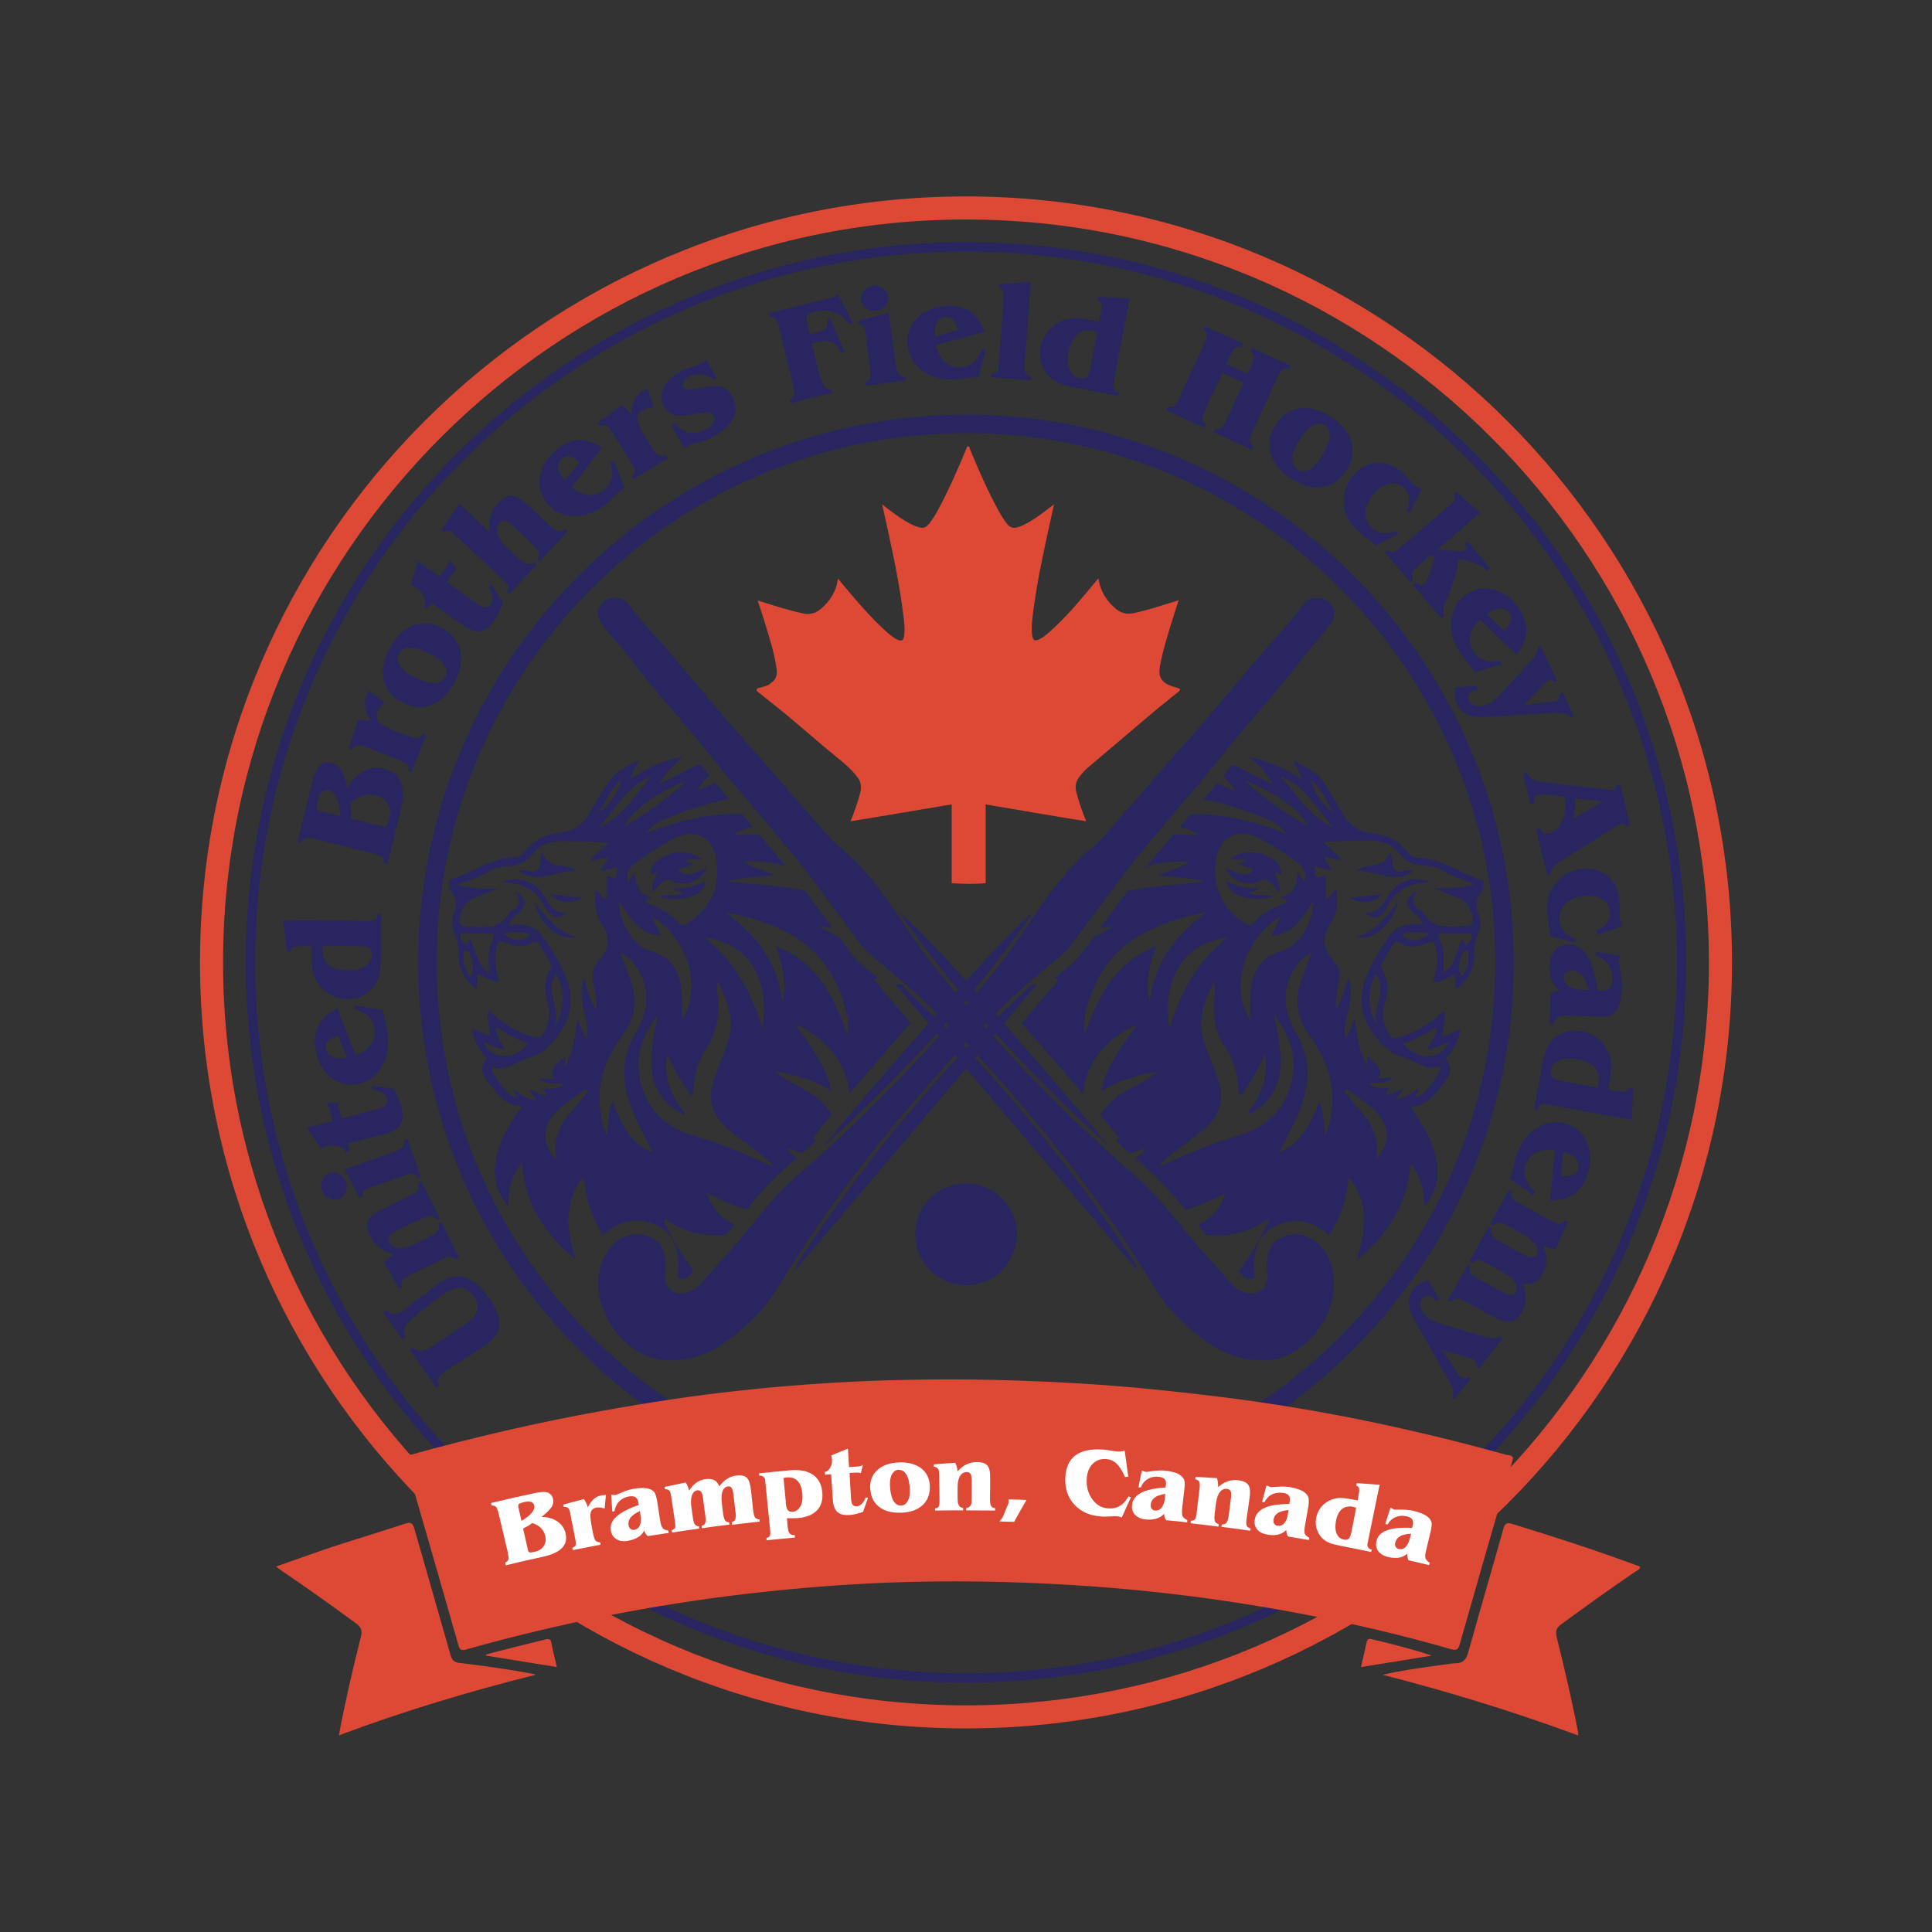
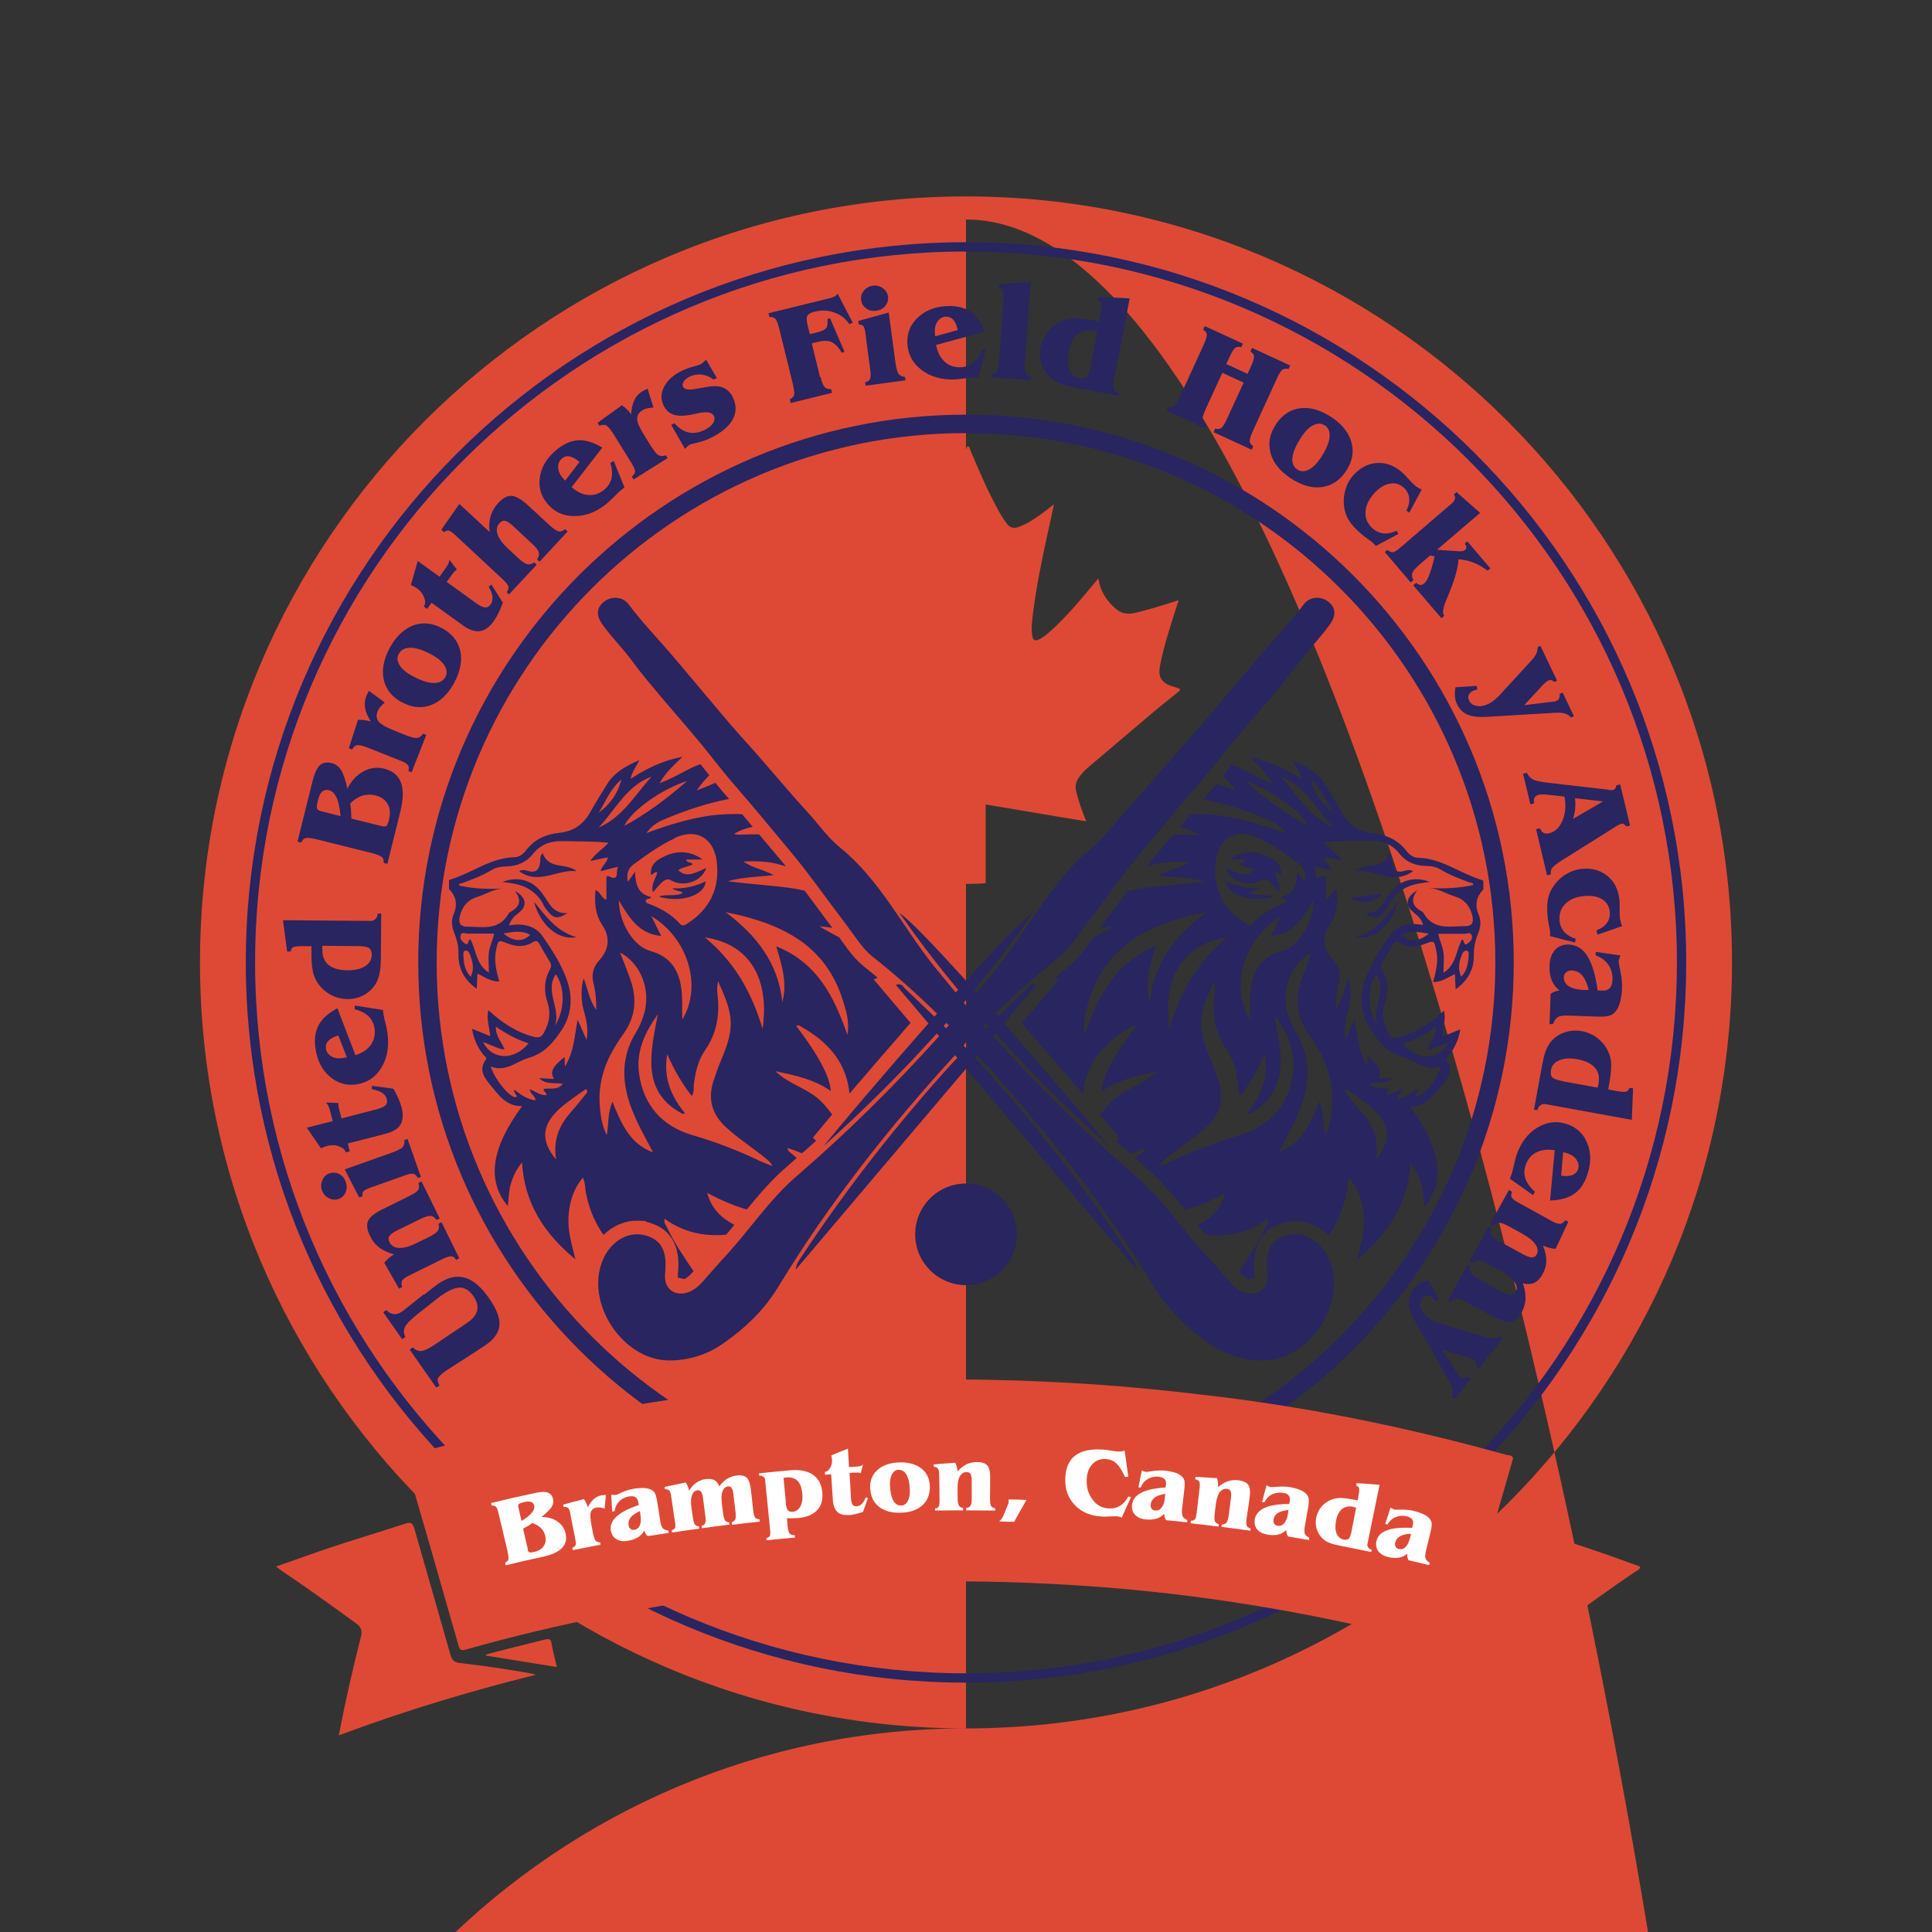
<svg xmlns="http://www.w3.org/2000/svg" version="1.1" viewBox="0 0 1080 1080">
  <rect x="0" y="0" width="1080" height="1080" fill="#333333" stroke="none" />
  <defs>
    <style>
      .cls-1 {
        fill: #282560;
      }

      .cls-2 {
        fill: #fff;
      }

      .cls-3 {
        fill: #de4935;
      }
    </style>
  </defs>
  <g>
    <g id="Layer_1">
      <g>
        <g>
          <path class="cls-2" d="M282.7,874.9c-.1-.6-.2-.9-.3-1.4.9-.4,1.5-1,1.8-1.7.2-.7,0-2.1-.4-4.3-2-8.4-3-12.6-5-21.1-.5-2.2-1-3.6-1.6-4.1-.5-.5-1.3-.7-2.4-.7-.1-.6-.2-.9-.3-1.4,9.9-2.4,14.8-3.5,24.7-5.6,3.2-.7,5.6-.8,7.1-.2,1.5.6,2.5,1.8,2.9,3.8.3,1.5,0,2.9-.9,4.3-.9,1.4-2.8,3.2-5.6,5.5,3.6,0,6.6.9,9,2.6,2.4,1.7,3.9,3.9,4.5,6.7.7,3.3,0,6-2.1,8.1-2.1,2.1-5.5,3.7-10.4,4.8-8.4,1.8-12.6,2.8-20.9,4.8ZM291.4,850.3c2.8-1.7,4.8-3.3,5.9-4.7,1.2-1.4,1.6-2.7,1.3-4-.2-1-.8-1.6-1.6-2-.9-.3-2.1-.3-3.7,0-1.7.4-2.8.8-3.2,1.1-.4.4-.6,1.1-.3,2,.7,3,1,4.4,1.7,7.4ZM295,866.2c.2,1,.6,1.5,1.1,1.6.5.1,1.4,0,2.6-.3,2.4-.5,4.2-1.6,5.2-3.2,1.1-1.6,1.4-3.5.9-5.7-.4-1.7-1.2-3.2-2.4-4.4-1.2-1.2-2.9-2.2-4.9-2.8-.5.4-1.1.8-1.8,1.3-.7.4-1.8,1-3.3,1.8,1.1,4.7,1.6,7.1,2.7,11.8Z" />
          <path class="cls-2" d="M318.9,846.3c-.3-1.7-.8-2.7-1.3-3.3-.5-.5-1.4-.7-2.5-.6-.1-.5-.2-.8-.3-1.3,4.6-1.3,7-1.9,11.6-3.1.4.6.8,1.2,1.2,2s.7,1.6,1,2.6c1-2,2.1-3.5,3.3-4.6,1.2-1.1,2.7-1.8,4.3-2.1.4,0,1.2-.2,2.3-.2,0,0,.1,0,.2,0-.3,3-.4,4.6-.7,7.6-1-.3-1.8-.5-2.5-.6-.7,0-1.4,0-1.9,0-1.7.3-2.8,1.1-3.3,2.5-.5,1.3-.3,3.9.4,7.7.3,1.5.4,2.3.7,3.8.5,2.4,1,3.9,1.5,4.5.6.6,1.5,1,2.6,1,0,.5.1.8.2,1.3-6.2,1.2-9.3,1.8-15.5,3-.1-.5-.2-.8-.3-1.3.9-.3,1.5-.7,1.8-1.3s.2-1.8-.1-3.5c-1.1-5.6-1.7-8.5-2.8-14.1Z" />
          <path class="cls-2" d="M342.3,845.2c-.3-3.8-.4-5.8-.6-9.6,0,0,.2,0,.4,0,1,.1,1.7.2,2,.1.3,0,1.5-.5,3.7-1.5,2.2-1,4.4-1.6,6.6-2,1.7-.3,3.3-.4,4.8-.4,1.5,0,2.8.2,3.7.5,1.3.4,2.3,1.1,2.9,1.9.6.9,1.1,2.4,1.5,4.7.7,4.6,1.1,6.9,1.8,11.5.3,1.9.8,3.2,1.4,3.9.6.7,1.6,1.1,3.1,1.3,0,.5.1.8.2,1.3-4.7.7-7,1.1-11.7,1.8-.4-.3-.8-.8-1.1-1.2-.3-.5-.6-1.1-.9-1.9-.8,1.6-1.9,2.8-3.4,3.7-1.5.9-3.3,1.6-5.5,2-2.6.5-4.8.2-6.5-.8-1.7-1-2.8-2.6-3.2-4.7-.5-2.9.4-5.6,3-7.9,2.5-2.4,6.7-4.6,12.6-6.6-.1-.6-.2-1-.3-1.6-.2-1.3-.8-2.2-1.6-2.8-.8-.5-2.1-.6-3.6-.4-2.2.4-4,1.3-5.5,2.8-1.4,1.5-2.3,3.3-2.6,5.5-.5,0-.8.1-1.3.2ZM357.7,844.7c-2.4,1.1-4.1,2.3-5.2,3.6-1,1.3-1.4,2.8-1.1,4.4.1.9.5,1.5,1.1,2,.6.5,1.3.6,2.1.5,1.5-.3,2.5-1.1,3.1-2.6.6-1.5.7-3.4.3-5.9-.1-.8-.2-1.2-.3-2Z" />
          <path class="cls-2" d="M409.2,852.2c0-.5,0-.8-.2-1.3,1-.3,1.7-.8,2-1.5.3-.7.4-2,.2-3.8-.5-4.1-.7-6.1-1.2-10.1-.2-1.8-.5-3-1-3.7-.5-.7-1.1-1-2-.9-1.4.2-2.5,1.1-3.1,2.7-.6,1.6-.7,3.9-.4,6.7.2,1.9.4,2.9.6,4.9.3,2.5.7,4,1.2,4.7.5.7,1.2,1,2.3,1.1,0,.5,0,.8.2,1.3-6.1.7-9.2,1.1-15.4,2,0-.5-.1-.8-.2-1.3,1-.3,1.7-.8,2-1.6.3-.7.4-2,.1-3.8-.5-4-.8-6.1-1.3-10.1-.2-1.7-.6-3-1.1-3.6s-1.2-1-2.1-.8c-1.4.2-2.4,1.1-3,2.8-.6,1.7-.7,3.9-.3,6.7.3,1.9.4,2.9.7,4.9.3,2.4.7,4,1.2,4.6.5.7,1.3,1.1,2.3,1.1,0,.5.1.8.2,1.3-6.1.8-9.1,1.3-15.2,2.2,0-.5-.1-.8-.2-1.3.9-.3,1.5-.7,1.8-1.2.3-.6.3-1.7,0-3.5-.8-5.7-1.3-8.5-2.1-14.2-.2-1.7-.6-2.8-1.1-3.3-.5-.5-1.3-.8-2.4-.7,0-.5-.1-.8-.2-1.3,4.7-1,7-1.5,11.8-2.5.4.6.8,1.2,1.1,2,.3.8.6,1.6.8,2.6,1.2-1.9,2.5-3.4,4.1-4.5,1.6-1.1,3.4-1.8,5.4-2,1.9-.2,3.4,0,4.6.6,1.2.6,2.1,1.8,2.8,3.5,1.4-1.9,2.9-3.4,4.5-4.3,1.6-1,3.4-1.6,5.3-1.8,2.6-.3,4.4.2,5.6,1.3,1.2,1.2,1.9,3.5,2.3,7,.5,4.4.7,6.6,1.2,11,.2,2.1.6,3.5,1.1,4.2.5.6,1.3,1,2.5,1,0,.5,0,.8.1,1.3-6.3.7-9.4,1-15.7,1.8Z" />
          <path class="cls-2" d="M428.5,861.1c0-.5,0-.8-.1-1.3.9-.2,1.5-.6,1.9-1.1.3-.5.4-1.7.2-3.5-1.1-11.2-1.7-16.8-2.8-28,0-.7-.4-1.2-1-1.7-.6-.5-1.3-.7-2.1-.6,0,0,0,0-.2,0,0-.5,0-.8-.1-1.3,6.9-.7,10.4-1.1,17.4-1.7,5.5-.5,9.8.4,12.9,2.6,3.1,2.2,4.8,5.6,5.1,10.1.3,4.1-.7,7.4-3.1,9.8-2.4,2.4-5.8,3.8-10.5,4.2-.9,0-1.9.1-3,.1-1,0-2.1,0-3.2,0,.1,1.5.2,2.2.3,3.7.2,2.5.6,4.1,1.2,4.8.6.7,1.6,1,2.9,1,0,.5,0,.8.1,1.3-6.4.6-9.6.9-16,1.5ZM439.2,839.9c.2,2.2.6,3.6,1.2,4.3.6.7,1.5,1,2.8.9,1.8-.2,3.2-1.2,4.2-3,1-1.8,1.4-4.2,1.1-7.1-.3-3.2-1.1-5.6-2.6-7.1-1.5-1.6-3.5-2.2-6.1-2-.2,0-.6,0-1.2.2-.3,0-.5,0-.6.1.5,5.5.8,8.2,1.3,13.7Z" />
          <path class="cls-2" d="M464.4,824.2c-1.3,0-1.9.1-3.2.2,0-.6,0-1-.1-1.6,1.1-.1,2.1-.8,2.9-2.2.8-1.3,1.2-2.8,1.1-4.4,0-.3,0-.6-.1-1,0-.4-.2-.9-.3-1.6,3.7-1.6,5.5-2.3,9.3-3.8.2,4.1.4,6.2.6,10.3,1.8-.1,2.7-.2,4.6-.3.7,0,1.4-.1,1.8-.3.5-.1.9-.4,1.4-.7-.5,1.9-.7,2.8-1.2,4.7-.3-.1-.7-.2-1.1-.3-.4,0-1,0-1.7,0-1.4,0-2.1.1-3.5.2.3,5.6.5,8.4.8,14,.1,1.8.4,3,.9,3.7.5.7,1.3,1,2.4.9,1,0,1.9-.5,2.7-1.3.8-.8,1.6-2,2.2-3.6.5.1.8.2,1.3.3-1.1,3.1-1.7,4.7-2.8,7.8-1.6.5-3.1.9-4.3,1.2-1.2.3-2.4.5-3.5.5-2.9.2-5.1-.4-6.5-1.7-1.4-1.3-2.3-3.4-2.5-6.3-.4-6-.6-9-1-14.9Z" />
          <path class="cls-2" d="M486.4,832.3c-.2-4.3,1.1-7.9,4-10.5,2.9-2.7,7-4.1,12.2-4.3,5.2-.2,9.4,1,12.5,3.4,3.1,2.5,4.6,5.9,4.7,10.2,0,4.3-1.3,7.8-4.2,10.4-2.9,2.6-6.9,4-12,4.1-5.1.2-9.2-.9-12.2-3.3-3.1-2.4-4.7-5.8-4.9-10.1ZM502.4,821.6c-1.6,0-2.8.9-3.7,2.4-.9,1.5-1.3,3.6-1.2,6.2.1,3.8.8,6.6,1.8,8.6,1.1,1.9,2.6,2.9,4.5,2.8,1.5,0,2.7-.9,3.6-2.4.9-1.6,1.3-3.7,1.2-6.3-.1-3.6-.7-6.4-1.8-8.4-1.1-2-2.6-2.9-4.4-2.8Z" />
          <path class="cls-2" d="M522.7,844.5c0-.5,0-.8,0-1.3,1,0,1.7-.4,2-1,.4-.6.5-1.7.5-3.4,0-5.8-.1-8.6-.2-14.4,0-1.7-.2-2.8-.7-3.4-.4-.6-1.2-1-2.3-1.1,0-.5,0-.8,0-1.3,4.8-.4,7.2-.6,12-.9.3.6.6,1.3.8,2.1.2.8.4,1.7.5,2.7,1.6-1.8,3.3-3.1,5.1-4,1.7-.8,3.7-1.2,5.9-1.2,2.7,0,4.6.7,5.7,2s1.6,3.7,1.5,7.2c0,4.4,0,6.6-.1,11.1,0,2.1.2,3.5.6,4.2.4.7,1.2,1.2,2.3,1.3,0,.5,0,.8,0,1.3-6.5,0-9.7-.1-16.2-.1,0-.5,0-.8,0-1.3,1.2-.2,2-.6,2.4-1.3.5-.7.7-1.9.7-3.7,0-4.1,0-6.1,0-10.2,0-1.8-.2-3-.6-3.8-.4-.7-1.2-1.1-2.2-1.1-1.7,0-2.9.8-3.8,2.3-.9,1.5-1.3,3.8-1.3,6.7,0,2,0,2.9,0,4.9,0,2.4.2,3.9.7,4.7.4.8,1.2,1.3,2.4,1.5,0,.5,0,.8,0,1.3-6.3,0-9.4,0-15.7.1Z" />
          <path class="cls-2" d="M567,850.7c-3.4,0-5-.1-8.4-.2.5-.5,1-1.1,1.4-1.6.4-.5.6-1,.8-1.4,1.2-2.9,1.8-4.4,3-7.3,0-.8,0-1.2,0-2,4,0,6,.1,10,.3-2.8,4.9-4.2,7.3-6.9,12.2Z" />
          <path class="cls-2" d="M630.8,825.5c-.8,0-1.1,0-1.9.2-1.6-3.6-3.2-6.1-4.8-7.6-1.6-1.5-3.5-2.3-5.8-2.5-3-.2-5.5.7-7.5,2.7-2,2-3.1,4.8-3.3,8.3-.3,4.5.8,8.3,3.1,11.5,2.3,3.2,5.3,4.9,9,5.1,2.4.2,4.6-.3,6.4-1.4,1.9-1.1,3.5-2.9,4.8-5.3.6.2.8.3,1.4.5-2.1,4.5-3.1,6.8-5.1,11.3-.5-.2-1-.4-1.5-.5-.5-.1-1-.2-1.5-.2-.7,0-2,0-3.9.1-1.9.1-3.5.2-4.7,0-6.3-.4-11.2-2.6-14.9-6.6-3.7-4-5.4-9-5.1-15.1.3-5.5,2.1-9.7,5.5-12.3,3.4-2.6,8.4-3.8,14.9-3.4,1.5,0,3.2.3,5.1.6,1.9.3,3.2.5,3.7.5.5,0,1.1,0,1.7,0,.6,0,1.4-.3,2.3-.5.8,5.8,1.2,8.7,2,14.5Z" />
          <path class="cls-2" d="M636.4,831.5c.7-3.8,1.1-5.7,1.9-9.5,0,0,.2.1.4.2,1,.4,1.6.6,1.9.6.3,0,1.6-.1,4-.5,2.4-.3,4.7-.4,6.8-.2,1.7.2,3.3.5,4.8.9,1.5.4,2.6.9,3.4,1.5,1.1.8,1.9,1.6,2.3,2.6.4,1,.5,2.6.2,4.9-.5,4.6-.8,6.9-1.3,11.5-.2,2,0,3.3.3,4.1.4.8,1.3,1.5,2.6,2.1,0,.5,0,.8-.1,1.3-4.7-.5-7-.8-11.7-1.2-.3-.4-.6-.9-.8-1.5-.2-.6-.3-1.3-.4-2.1-1.1,1.3-2.5,2.2-4.2,2.7-1.7.5-3.6.7-5.8.5-2.6-.2-4.7-1.1-6.1-2.5-1.4-1.4-2-3.2-1.8-5.4.2-3,1.9-5.3,4.9-6.9,3-1.7,7.7-2.7,13.9-3.1,0-.6,0-1,.2-1.6.1-1.3-.1-2.4-.8-3.1-.7-.7-1.8-1.1-3.4-1.3-2.2-.2-4.2.2-6,1.3-1.8,1-3.1,2.6-3.9,4.7-.5,0-.8,0-1.3-.1ZM651.3,835.1c-2.6.4-4.6,1.1-5.9,2.1-1.3,1-2,2.3-2.2,4,0,.9.1,1.6.6,2.2.5.6,1.1.9,1.9,1,1.5.1,2.7-.4,3.7-1.7,1-1.3,1.6-3.1,1.8-5.6,0-.8.1-1.2.2-2Z" />
          <path class="cls-2" d="M665.6,851.4c0-.5,0-.8.1-1.3,1,0,1.7-.2,2.2-.7.5-.5.8-1.6,1-3.3.7-5.7,1-8.6,1.7-14.3.2-1.7.1-2.8-.2-3.5-.4-.7-1.1-1.1-2.2-1.4,0-.5,0-.8.1-1.3,4.8.2,7.2.4,12,.7.2.7.4,1.4.5,2.2s.2,1.7.1,2.8c1.9-1.6,3.7-2.7,5.6-3.3,1.8-.6,3.8-.8,6-.5,2.7.4,4.5,1.3,5.4,2.7.9,1.4,1.1,3.9.6,7.3-.6,4.4-.9,6.6-1.6,11-.3,2.1-.3,3.5,0,4.3s1,1.3,2.2,1.6c0,.5-.1.8-.2,1.3-6.4-.9-9.6-1.4-16.1-2.2,0-.5.1-.8.2-1.3,1.2,0,2.1-.3,2.6-1s.9-1.8,1.2-3.6c.5-4,.8-6.1,1.3-10.1.2-1.8.2-3.1-.1-3.8-.3-.8-1-1.2-2-1.4-1.7-.2-3,.4-4.1,1.8-1.1,1.4-1.8,3.6-2.2,6.5-.2,1.9-.4,2.9-.6,4.9-.3,2.4-.3,3.9,0,4.8.3.8,1.1,1.4,2.2,1.8,0,.5-.1.8-.2,1.3-6.2-.8-9.4-1.2-15.6-1.9Z" />
          <path class="cls-2" d="M705.5,839.6c1-3.7,1.5-5.6,2.5-9.3,0,0,.2.1.4.2.9.5,1.6.7,1.9.8.3,0,1.6,0,4-.2,2.4-.2,4.7-.1,6.8.2,1.7.3,3.3.7,4.7,1.2,1.4.5,2.6,1.1,3.4,1.7,1.1.8,1.8,1.8,2.2,2.8.3,1,.3,2.7,0,4.9-.8,4.6-1.2,6.9-2,11.4-.3,1.9-.3,3.3,0,4.1.4.8,1.2,1.6,2.5,2.2,0,.5-.1.8-.2,1.3-4.7-.8-7-1.2-11.7-2-.3-.5-.5-1-.7-1.5-.1-.6-.2-1.3-.3-2.1-1.2,1.2-2.7,2.1-4.4,2.5-1.7.4-3.6.5-5.8.1-2.6-.4-4.6-1.3-5.9-2.8s-1.8-3.3-1.5-5.5c.4-2.9,2.2-5.1,5.3-6.6,3.1-1.5,7.8-2.2,14-2.3.1-.6.2-1,.3-1.6.2-1.3,0-2.4-.6-3.1-.6-.8-1.7-1.3-3.3-1.5-2.2-.3-4.2,0-6.1.9-1.8.9-3.2,2.4-4.2,4.4-.5,0-.8-.1-1.3-.2ZM720.3,844.1c-2.6.3-4.7.8-6,1.7-1.4.9-2.2,2.2-2.4,3.8-.1.9,0,1.6.4,2.2.4.6,1,1,1.8,1.1,1.5.2,2.8-.2,3.8-1.4,1-1.2,1.8-3,2.1-5.5.1-.8.2-1.2.3-2Z" />
          <path class="cls-2" d="M766.6,867.6c-6.7-1.4-10.1-2.1-16.8-3.4-2.6-.5-4.6-1-5.8-1.4-1.3-.5-2.4-1-3.4-1.7-1.9-1.4-3.3-3.2-4.2-5.4-.9-2.2-1.1-4.6-.7-7,.3-1.8,1-3.5,2-5.1,1-1.5,2.3-2.9,3.9-3.9,1.8-1.2,3.7-1.9,5.8-2.2,2.1-.3,5,0,8.7.7,1.1.2,1.7.3,2.8.6.3-1.3.4-2,.6-3.3.4-1.9.4-3.1.2-3.7-.2-.6-.7-1-1.5-1.3,0-.5.1-.8.2-1.4,5.1.3,7.7.5,12.8.9-2.7,13.3-4.1,19.9-6.8,33.1-.1.6,0,1.3.4,1.9.4.6,1,1,1.8,1.2,0,0,0,0,.2,0-.1.5-.2.8-.3,1.3ZM755.5,856.1c1-5.3,1.6-8,2.6-13.3-.2,0-.4-.1-.7-.2-.5-.1-.9-.2-1-.3-2.5-.5-4.6,0-6.3,1.3-1.6,1.4-2.8,3.7-3.3,6.8-.5,2.7-.4,5,.4,6.9.8,1.8,2,2.9,3.8,3.3,1.3.3,2.3.1,2.9-.4.6-.5,1.2-1.9,1.6-4.1Z" />
          <path class="cls-2" d="M774.3,852c1.2-3.7,1.8-5.5,3-9.2,0,0,.2.1.4.2.9.5,1.5.8,1.8.9.3,0,1.6,0,4,0,2.4,0,4.7.2,6.8.7,1.7.4,3.2.9,4.6,1.5,1.4.6,2.5,1.2,3.3,1.9,1.1.9,1.7,1.9,2,2.9.3,1,.1,2.7-.4,4.9-1.1,4.5-1.6,6.8-2.7,11.3-.5,1.9-.5,3.3-.2,4.1s1.1,1.6,2.3,2.4c-.1.5-.2.8-.3,1.3-4.6-1.1-6.9-1.6-11.5-2.7-.3-.5-.4-1-.6-1.6-.1-.6-.2-1.3-.1-2.1-1.3,1.1-2.8,1.9-4.5,2.2-1.7.3-3.7.2-5.8-.2-2.6-.6-4.5-1.6-5.8-3.2-1.2-1.6-1.6-3.4-1.2-5.6.6-2.9,2.5-5,5.8-6.2,3.2-1.3,8-1.7,14.2-1.4.1-.6.2-.9.4-1.6.3-1.3.1-2.4-.4-3.2-.6-.8-1.7-1.4-3.2-1.7-2.2-.5-4.2-.3-6.1.5-1.9.8-3.4,2.2-4.5,4.1-.5-.1-.8-.2-1.3-.3ZM788.8,857.4c-2.7,0-4.7.6-6.2,1.4-1.4.8-2.3,2-2.7,3.7-.2.9,0,1.6.3,2.2.4.6,1,1.1,1.7,1.2,1.5.3,2.8,0,3.9-1.2,1.1-1.1,1.9-2.9,2.5-5.3.2-.8.3-1.2.5-2Z" />
        </g>
        <g>
-           <path class="cls-3" d="M540,966.2c-236.1,0-428.2-192.1-428.2-428.2S303.9,109.8,540,109.8s428.2,192.1,428.2,428.2-192.1,428.2-428.2,428.2ZM540,122.7c-229,0-415.3,186.3-415.3,415.3s186.3,415.3,415.3,415.3,415.3-186.3,415.3-415.3S769,122.7,540,122.7Z" />
+           <path class="cls-3" d="M540,966.2c-236.1,0-428.2-192.1-428.2-428.2S303.9,109.8,540,109.8s428.2,192.1,428.2,428.2-192.1,428.2-428.2,428.2Zc-229,0-415.3,186.3-415.3,415.3s186.3,415.3,415.3,415.3,415.3-186.3,415.3-415.3S769,122.7,540,122.7Z" />
          <path class="cls-1" d="M540,940.6c-222,0-402.6-180.6-402.6-402.6s180.6-402.6,402.6-402.6,402.6,180.6,402.6,402.6-180.6,402.6-402.6,402.6ZM540,140.6c-219.1,0-397.4,178.3-397.4,397.4s178.3,397.4,397.4,397.4,397.4-178.3,397.4-397.4-178.3-397.4-397.4-397.4Z" />
          <path class="cls-1" d="M540,844.2c-168.8,0-306.2-137.4-306.2-306.2s137.4-306.2,306.2-306.2,306.2,137.4,306.2,306.2-137.4,306.2-306.2,306.2ZM540,242.1c-163.1,0-295.9,132.7-295.9,295.9s132.7,295.9,295.9,295.9,295.9-132.7,295.9-295.9-132.7-295.9-295.9-295.9Z" />
          <g>
            <path class="cls-1" d="M237.2,723.7c.1,0,.3-.2.6-.5,3.3-2.7,5.7-4.5,7.1-5.5,5.2-3.6,10.1-4.8,14.8-3.5,4.7,1.3,9.2,5.1,13.6,11.4,4.2,6,6.2,11,5.9,15.1-.3,4.1-2.8,7.8-7.7,11.2-.3.2-1.2.8-2.6,1.7-1,.6-1.8,1.2-2.4,1.6l-16.5,10.6-.9.6c-2.5,1.7-3.9,3.2-4.3,4.2-.4,1.1,0,2.4.9,3.9l-1.8,1.2-14.9-21.3,1.8-1.2c1.4,1.5,3,2.2,4.8,2,1.8-.2,4.5-1.5,8.1-4l13.3-8.9c.6-.4,1.3-.8,1.9-1.3.7-.4,1.5-1.1,2.6-1.8,3-2.1,4.8-4.4,5.3-6.8.5-2.4-.2-5.1-2.2-7.9-2.1-3-4.5-4.6-7.2-4.7-2.7-.1-6,1.2-10.1,4-.7.5-1.2.9-1.6,1.1-.4.3-.7.5-1,.8l-10.3,8.1c-4.3,3.4-7,6-7.9,7.8-1,1.8-.9,3.8.1,5.8l-1.8,1.2-10.6-15.1,1.8-1.2c1.2,1.4,2.6,2.1,4.1,2.3,1.6.1,3.1-.3,4.7-1.5.6-.4,1.1-.8,1.4-1,.4-.3.8-.6,1.1-.9l9.5-7.6Z" />
            <path class="cls-1" d="M256.7,703.4l-1.7.9c-.7-1.2-1.6-1.9-2.6-2-1-.1-2.6.4-4.8,1.4l-18.7,9.2c-2.2,1.1-3.6,2.1-4.1,3-.5.9-.5,2.1,0,3.6l-1.7.9-8.3-14.5c.6-.8,1.4-1.6,2.3-2.4.9-.8,2-1.6,3.2-2.3-3.4-.9-6.1-2.2-8.3-3.8-2.2-1.7-3.9-3.8-5.2-6.6-1.7-3.4-2-6.2-1-8.4,1-2.2,3.8-4.4,8.4-6.6l14.4-7.1c2.8-1.4,4.5-2.5,5.1-3.5.7-1,.7-2.3.2-3.9l1.7-.9,10.2,20.7-1.7.9c-1-1.4-2-2.1-3.3-2.3-1.2-.1-3,.4-5.3,1.5l-13.3,6.5c-2.3,1.1-3.8,2.2-4.5,3.2-.7,1-.7,2.1,0,3.4,1,2.1,2.8,3.2,5.4,3.3,2.6.1,5.7-.7,9.5-2.6l6.4-3.1c3.1-1.5,5-2.8,5.7-3.8.7-1,.9-2.4.4-4l1.7-.9,9.9,20.1Z" />
            <path class="cls-1" d="M180,665.5c-.7-2-.6-3.9.2-5.8.8-1.9,2.2-3.2,4-3.8,1.8-.6,3.6-.5,5.4.4,1.8.9,3,2.4,3.7,4.4.7,2,.7,4-.1,5.8-.8,1.8-2.1,3.1-3.9,3.7-1.9.7-3.7.5-5.5-.4-1.8-.9-3.1-2.4-3.8-4.4ZM208.6,663.3c-3,1.1-4.8,1.9-5.4,2.6-.6.7-.7,1.6-.5,2.8l-1.9.7-8.1-15.7,26.2-9.3c3.3-1.2,5.4-2.2,6.2-3.2.8-.9,1.1-2.2.9-3.9l1.8-.6,7.5,21.2-1.8.6c-.6-1.3-1.4-2-2.3-2.3-.9-.3-2.6,0-5,.9l-17.7,6.3Z" />
            <path class="cls-1" d="M194.4,639.2l1.1,4.4-2.2.6c-.4-1.5-1.7-2.7-3.8-3.4-2.1-.8-4.3-.8-6.6-.2-.4,0-.8.2-1.3.4-.5.2-1.3.5-2.2.9l-7.9-11.5,14.5-3.7-1.6-6.2c-.3-1-.6-1.8-.9-2.4-.3-.6-.8-1.2-1.3-1.8l7,.3c0,.5-.1,1.1,0,1.6,0,.6.2,1.3.5,2.3l1.2,4.7,19.7-5.1c2.5-.7,4.2-1.4,5-2.3.8-.9,1-2.1.6-3.5-.4-1.4-1.2-2.5-2.6-3.4-1.4-.9-3.3-1.6-5.7-2v-1.9c0,0,12,1.6,12,1.6,1.2,2.1,2.2,4,2.9,5.7.7,1.7,1.3,3.2,1.7,4.7,1,4,.8,7.2-.6,9.6-1.4,2.4-4.2,4.1-8.4,5.2l-21,5.4Z" />
            <path class="cls-1" d="M198.5,589.9c3.9-1.2,6.8-3.1,8.7-5.7,1.9-2.6,2.6-5.6,2.2-9.1-.4-2.8-1.5-5.1-3.3-6.9-1.8-1.8-4.5-3.2-7.8-4v-2.1c0,0,15.8,2.5,15.8,2.5,0,.6,0,1.1.2,1.6,0,.5.1,1,.2,1.4.1.8.4,2.3,1,4.5.6,2.2.9,4.1,1.1,5.6,1,7.5-.2,14-3.5,19.3-3.3,5.3-8,8.4-14.1,9.2-5.6.8-10.6-.8-14.9-4.6-4.3-3.8-6.9-9.1-7.8-15.8-.7-5.1,0-9.4,1.9-12.9,1.9-3.5,5.4-6.6,10.4-9.3l10.1,26.3ZM189,578.8c-2.4.8-4.3,1.8-5.4,3-1.2,1.2-1.6,2.7-1.4,4.3.2,1.8,1.2,3.3,2.9,4.3,1.7,1.1,3.7,1.4,6,1.1.3,0,.9-.1,1.9-.3.4,0,.7-.1.9-.2l-4.8-12.2Z" />
            <path class="cls-1" d="M213.1,510.6l-.2,24.4c0,3.8-.2,6.6-.6,8.5-.3,1.9-.9,3.6-1.6,5.2-1.5,3-3.7,5.4-6.7,7.2-3,1.8-6.2,2.6-9.8,2.6-2.7,0-5.3-.6-7.7-1.6-2.5-1.1-4.6-2.6-6.5-4.5-2.2-2.2-3.7-4.7-4.6-7.4-.9-2.7-1.3-6.8-1.3-12.1v-4s-4.8,0-4.8,0c-2.8,0-4.6.2-5.4.6-.8.4-1.2,1.2-1.4,2.4h-2s-2.3-17.5-2.3-17.5l49.1.4c1,0,1.8-.4,2.6-1.1.8-.7,1.2-1.7,1.2-2.8v-.2s1.9,0,1.9,0ZM199.8,528.9l-19.6-.2c0,.3,0,.6,0,1,0,.7,0,1.2,0,1.5,0,3.6,1.2,6.4,3.6,8.3,2.4,1.9,5.9,2.9,10.6,2.9,4,0,7.3-.7,9.7-2.3,2.4-1.5,3.6-3.6,3.7-6.1,0-1.9-.4-3.2-1.4-4-1-.7-3.1-1.1-6.3-1.1Z" />
            <path class="cls-1" d="M216.6,482.9l-2.1-.5c.1-1.5-.2-2.6-1-3.3-.8-.7-2.7-1.5-5.9-2.3l-30.5-7.6c-3.2-.8-5.3-1-6.3-.7-1,.3-1.8,1.1-2.4,2.5l-2.1-.5,8.4-33.8c1.1-4.4,2.5-7.4,4.1-8.9,1.7-1.5,3.9-1.9,6.7-1.2,2.1.5,3.8,1.8,5.1,3.8,1.3,2,2.5,5.4,3.6,10.4,2.3-4.4,5.3-7.6,9-9.6,3.7-2,7.6-2.5,11.6-1.5,4.7,1.2,7.8,3.7,9.3,7.7,1.5,4,1.4,9.4-.3,16.2l-7.3,29.5ZM190.4,456.1c-.5-4.6-1.2-8-2.3-10.3-1.1-2.3-2.5-3.7-4.4-4.1-1.4-.4-2.6,0-3.6.8-1,.9-1.7,2.4-2.3,4.6-.6,2.3-.8,3.9-.6,4.7.2.8,1,1.4,2.4,1.7l10.7,2.7ZM213.4,461.8c1.4.4,2.4.3,2.8-.3.4-.5.9-1.7,1.3-3.5.8-3.4.6-6.3-.8-8.6-1.4-2.4-3.7-4-6.9-4.8-2.5-.6-4.9-.5-7.3.2-2.4.8-4.6,2.2-6.8,4.4.2.9.4,2,.5,3.1,0,1.1.2,2.9.2,5.3l17,4.2Z" />
            <path class="cls-1" d="M204.5,417.6c-2.3-.9-3.9-1.2-5-1-1,.2-1.9,1-2.7,2.4l-1.8-.7,5.1-15.9c1,0,2.1,0,3.3.1,1.2.2,2.5.4,3.9.8-1.7-2.7-2.8-5.1-3.2-7.4-.4-2.3-.2-4.5.6-6.6.2-.6.7-1.5,1.4-2.9,0,0,0-.1.1-.2l8.9,6.5c-1.1.9-1.9,1.8-2.6,2.6-.7.8-1.1,1.6-1.4,2.3-.9,2.3-.7,4.2.6,5.8,1.3,1.6,4.5,3.4,9.7,5.4l5.2,2.1c3.3,1.3,5.5,1.8,6.7,1.6,1.2-.2,2.3-1,3.2-2.4l1.8.7-8.2,20.9-1.8-.7c.4-1.3.3-2.4-.2-3.2-.5-.8-1.9-1.7-4.3-2.6l-19.4-7.7Z" />
            <path class="cls-1" d="M224.6,392.6c-5.5-3-8.9-7.3-10.1-12.7-1.2-5.4,0-11.4,3.4-17.8,3.5-6.4,7.9-10.5,13.1-12.5,5.2-1.9,10.6-1.4,16.2,1.6,5.5,3,8.9,7.3,10.1,12.7,1.2,5.4,0,11.4-3.4,17.8-3.5,6.4-7.9,10.6-13.1,12.5-5.2,1.9-10.6,1.4-16.2-1.7ZM222.9,365.5c-1.1,1.9-.9,4,.4,6.2,1.3,2.2,3.6,4.2,6.9,6,4.8,2.6,8.8,4,12,4.1,3.2.1,5.5-1,6.8-3.4,1-1.9.9-4-.4-6.2-1.3-2.2-3.7-4.2-7-6.1-4.6-2.5-8.6-3.9-11.8-4-3.2-.1-5.5,1-6.7,3.2Z" />
            <path class="cls-1" d="M241.4,336.7l-2.6,3.7-1.9-1.3c.9-1.3,1-3,.2-5.1-.8-2.1-2.1-3.8-4.1-5.2-.3-.2-.7-.5-1.2-.7-.5-.3-1.2-.6-2.1-1.1l3.8-13.4,12.2,8.8,3.7-5.2c.6-.8,1-1.6,1.3-2.2.2-.6.4-1.4.5-2.1l4.2,5.5c-.5.3-.9.6-1.3,1-.4.4-.9,1-1.5,1.9l-2.9,4,16.5,11.9c2.1,1.5,3.8,2.3,5,2.4,1.2,0,2.2-.5,3.1-1.8.8-1.1,1.1-2.6,1-4.2-.2-1.7-.9-3.5-2.1-5.6l1.5-1.2,6.4,10.1c-.9,2.3-1.7,4.3-2.5,5.9-.8,1.6-1.7,3.1-2.5,4.3-2.4,3.4-5,5.3-7.8,5.7-2.8.4-5.9-.6-9.4-3.1l-17.6-12.7Z" />
            <path class="cls-1" d="M284.6,332.3l-1.4-1.3c.9-1.1,1.2-2.1,1-3.1-.3-1-1.3-2.3-3.1-4l-26.4-24.6c-1.8-1.7-3.1-2.6-3.9-2.7-.8-.1-1.6.2-2.6.9l-1.5-1.4,10.1-14.4,16.9,15.7c-.4-3.4-.2-6.4.6-9,.8-2.6,2.2-5.1,4.3-7.3,2.6-2.8,5.1-4.1,7.5-3.9,2.4.2,5.5,2,9.2,5.4l11.8,10.9c2.3,2.1,4,3.3,5.1,3.5,1.2.3,2.4-.1,3.7-1.2l1.4,1.3-15.7,16.9-1.4-1.3c1-1.4,1.3-2.7,1-3.9-.3-1.2-1.4-2.6-3.3-4.4l-10.8-10.1c-1.9-1.8-3.4-2.8-4.6-3.1-1.2-.3-2.2.1-3.2,1.2-1.6,1.7-2,3.8-1.2,6.2.8,2.4,2.7,5.1,5.8,8l5.2,4.8c2.5,2.4,4.4,3.7,5.6,4,1.2.3,2.5,0,3.9-1l1.4,1.3-15.3,16.4Z" />
            <path class="cls-1" d="M319.4,272.2c3,2.7,6.1,4.2,9.3,4.5,3.2.3,6.2-.6,8.9-2.8,2.2-1.8,3.6-3.9,4.2-6.4.6-2.5.4-5.4-.6-8.8l1.9-1,6,14.8c-.4.3-.9.6-1.3,1-.4.3-.8.6-1.1.9-.6.5-1.7,1.5-3.3,3.2-1.6,1.6-3,2.9-4.2,3.9-5.9,4.8-12,7.1-18.3,7-6.3,0-11.3-2.5-15.2-7.3-3.6-4.4-4.8-9.5-3.8-15.1,1-5.7,4.2-10.6,9.5-14.9,4-3.2,8-4.9,12-5.1,4-.2,8.4,1.2,13.3,4.1l-17.3,22.3ZM324,258.3c-1.9-1.7-3.7-2.7-5.4-3.1-1.7-.4-3.1,0-4.4,1-1.4,1.2-2.2,2.7-2.2,4.7,0,2,.7,3.9,2.1,5.7.2.2.6.7,1.2,1.4.3.3.5.5.6.7l8-10.4Z" />
            <path class="cls-1" d="M342.1,241.5c-1.3-2.1-2.4-3.3-3.4-3.8-1-.4-2.2-.3-3.6.3l-1.1-1.6,13.6-9.8c.9.5,1.7,1.2,2.6,2,.9.8,1.7,1.8,2.6,3,.2-3.2.8-5.8,1.8-7.9,1-2.1,2.5-3.7,4.4-4.9.5-.3,1.5-.8,2.8-1.5,0,0,.2,0,.2,0l3.3,10.5c-1.4.1-2.6.3-3.6.5-1,.2-1.8.6-2.5,1-2.1,1.3-3.1,2.9-3,5,0,2,1.6,5.4,4.6,10.1l3,4.8c1.9,3,3.3,4.8,4.4,5.3,1.1.6,2.4.6,4,0l1,1.6-19,11.9-1-1.6c1.1-.9,1.7-1.8,1.8-2.7s-.6-2.5-1.9-4.7l-11-17.7Z" />
            <path class="cls-1" d="M382.9,250.9l-7.7-13.4,1.9-.9c2.2,2.7,4.8,4.4,7.6,5.1,2.9.7,5.9.2,9.1-1.3,2.2-1.1,3.8-2.3,4.8-3.8.9-1.4,1.1-2.9.4-4.2-1-2-4.1-2.5-9.3-1.3-1.4.3-2.5.5-3.3.7-4.1.8-7.4.8-9.9,0-2.5-.9-4.4-2.6-5.6-5.3-1.6-3.4-1.5-7,.5-10.6,2-3.6,5.4-6.6,10.3-8.9,1.5-.7,3.4-1.4,5.7-2,2.3-.6,3.7-1.1,4.3-1.4.4-.2.8-.5,1.3-.9.5-.4,1-1,1.7-1.7l6,10.3-1.8.9c-2.1-1.6-4.3-2.5-6.6-2.8-2.3-.3-4.6.1-6.9,1.2-1.5.7-2.5,1.6-3.2,2.7-.7,1.1-.8,2.1-.4,2.9.7,1.4,2.8,1.9,6.4,1.3.5,0,.8-.1,1.1-.2l6.6-1.1c3.5-.6,6.4-.4,8.6.6,2.2,1,4,2.8,5.2,5.4,2.1,4.3,2,8.5-.2,12.4-2.2,4-6.4,7.4-12.6,10.4-2.1,1-4.4,1.8-7,2.4-2.6.6-4,1-4.2,1.1-.3.1-.7.4-1.1.8-.5.4-1.1.9-1.7,1.6Z" />
            <path class="cls-1" d="M458.7,210.7c.7,3,1.5,4.9,2.3,5.7.8.8,2,1.2,3.6,1.1l.5,2.1-23.1,5.7-.5-2.1c1.3-.6,2.2-1.4,2.4-2.4.3-1,0-3.1-.7-6.2l-7.5-30.5c-.8-3.1-1.5-5.1-2.3-5.9-.7-.8-1.8-1.1-3.3-1l-.5-2.1,34.6-8.5c1.1-.3,1.9-.6,2.6-1,.6-.4,1.1-.9,1.4-1.5l8.5,16.3-1.9.8c-2.1-3.1-4.9-5.3-8.4-6.5-3.5-1.3-7.1-1.4-10.9-.5-2.1.5-3.4,1.2-4.1,2.1-.6.9-.6,2.7,0,5.3l1.3,5.2,4.2-1c2.6-.7,4.3-1.5,5-2.5.7-1,.9-2.7.6-5l1.5-.4,8.1,18.8-1.5.5c-1.8-3-3.7-5-5.6-5.9-1.9-.9-4.3-1-7.3-.3l-3.9.9,4.6,18.9Z" />
            <path class="cls-1" d="M484.1,188.2c-.4-3.2-.9-5.1-1.4-5.8-.5-.7-1.4-1.1-2.6-1l-.3-2,17-4.7,3.7,27.6c.5,3.5,1.1,5.7,1.8,6.7.8,1,2,1.5,3.6,1.7l.3,1.9-22.3,3-.3-1.9c1.4-.3,2.3-.9,2.7-1.8.5-.9.5-2.5.2-5l-2.5-18.6ZM487.9,159.7c2.1-.3,3.9.2,5.6,1.4,1.7,1.2,2.7,2.8,2.9,4.7.3,1.9-.3,3.6-1.5,5.2-1.3,1.5-3,2.5-5.1,2.7-2.1.3-4-.1-5.6-1.3-1.6-1.2-2.6-2.7-2.8-4.6-.3-2,.2-3.7,1.5-5.3,1.3-1.6,3-2.5,5.1-2.8Z" />
            <path class="cls-1" d="M523.3,193c.8,4,2.4,7,4.8,9.2,2.4,2.2,5.3,3.2,8.8,3.1,2.8,0,5.2-1,7.2-2.6,2-1.7,3.6-4.1,4.8-7.4l2.1.3-4.1,15.4c-.6,0-1.1,0-1.6,0-.5,0-1,0-1.4,0-.8,0-2.3.2-4.5.5-2.2.3-4.1.5-5.6.6-7.6.3-13.9-1.6-18.8-5.4-5-3.9-7.5-8.8-7.8-15-.2-5.7,1.8-10.5,6.1-14.4,4.2-3.9,9.7-6,16.5-6.2,5.1-.2,9.4.9,12.6,3.1,3.3,2.3,6,6,8.2,11.2l-27.2,7.4ZM535.4,184.6c-.5-2.5-1.3-4.4-2.4-5.7-1.1-1.3-2.5-1.9-4.1-1.9-1.8,0-3.4.9-4.6,2.4-1.2,1.6-1.8,3.5-1.7,5.8,0,.3,0,.9.1,1.9,0,.4,0,.7.1.9l12.6-3.5Z" />
            <path class="cls-1" d="M560.8,168.3c.2-3.2.2-5.2-.2-6-.4-.8-1.2-1.3-2.3-1.5l.2-2,17.7-1.1-3.3,43.7c-.3,3.6-.1,5.9.4,7,.5,1.1,1.6,1.9,3.2,2.3v1.9c-.1,0-22.5-1.7-22.5-1.7v-1.9c1.5,0,2.5-.4,3.2-1.1.6-.7,1-2.4,1.2-4.9l2.6-34.7Z" />
            <path class="cls-1" d="M625.4,221.3l-23.9-4.6c-3.7-.7-6.5-1.4-8.3-2.1-1.8-.7-3.4-1.5-4.8-2.5-2.7-2-4.7-4.6-5.9-7.9-1.2-3.2-1.5-6.6-.8-10.1.5-2.7,1.5-5.1,3-7.3,1.5-2.2,3.3-4.1,5.6-5.6,2.5-1.7,5.2-2.8,8.1-3.1,2.9-.4,6.9,0,12.1.9l3.9.8.9-4.7c.5-2.8.6-4.6.4-5.4-.3-.9-1-1.4-2.1-1.8l.3-2,17.6.9-9.3,48.2c-.2.9,0,1.9.6,2.8.6.9,1.4,1.5,2.5,1.7h.2s-.4,1.9-.4,1.9ZM609.7,204.9l3.7-19.3c-.2,0-.6-.2-1-.3-.7-.2-1.2-.3-1.4-.4-3.5-.7-6.5,0-8.8,2-2.3,2-3.9,5.3-4.8,9.9-.8,4-.6,7.3.5,9.9,1.1,2.7,2.9,4.2,5.4,4.7,1.9.4,3.3.1,4.2-.7.9-.8,1.6-2.8,2.3-6Z" />
            <path class="cls-1" d="M683.3,208.4l-9.2,20c-1.3,2.9-2,4.9-1.9,6,0,1.1.7,2,2,2.8l-.9,2-21.3-9.8.9-2c1.4.4,2.6.2,3.4-.4.9-.6,2-2.4,3.3-5.3l13.1-28.6c1.3-2.9,2-4.9,1.9-6,0-1.1-.8-2-2-2.8l.9-2,21.3,9.8-.9,2c-1.4-.4-2.6-.2-3.4.4-.9.6-2,2.4-3.3,5.3l-1.7,3.7,11.9,5.5,1.7-3.7c1.3-2.9,2-4.9,1.9-6,0-1.1-.7-2-2-2.8l.9-2,21.3,9.8-.9,2c-1.4-.4-2.6-.2-3.4.4-.9.6-2,2.4-3.3,5.3l-13.1,28.6c-1.3,2.9-2,4.9-1.9,6,0,1.1.8,2,2,2.8l-.9,2-21.3-9.8.9-2c1.4.4,2.6.2,3.4-.4.9-.6,2-2.4,3.3-5.3l9.2-20-11.9-5.5Z" />
            <path class="cls-1" d="M713.3,237.1c3.5-5.2,8-8.2,13.6-8.9,5.5-.7,11.3,1,17.4,5,6,4,9.8,8.8,11.2,14.2,1.5,5.4.4,10.7-3.1,16-3.5,5.2-8,8.2-13.6,8.9-5.5.7-11.3-1-17.4-5-6.1-4.1-9.8-8.8-11.2-14.2-1.4-5.4-.4-10.7,3.1-15.9ZM740.5,237.8c-1.8-1.2-3.9-1.3-6.2-.2-2.3,1.1-4.5,3.2-6.6,6.3-3,4.6-4.8,8.4-5.2,11.6-.4,3.2.5,5.5,2.8,7,1.8,1.2,3.9,1.2,6.2.1,2.3-1.1,4.5-3.3,6.7-6.5,2.9-4.4,4.6-8.2,5-11.4.4-3.2-.5-5.5-2.6-7Z" />
            <path class="cls-1" d="M786.3,285.3c1.2-2.5,1.7-4.9,1.4-7.1-.3-2.2-1.3-4.1-3-5.6-2.3-2.1-5-2.8-8-2.2-3,.6-5.9,2.4-8.7,5.6-3,3.4-4.6,6.9-4.7,10.4-.1,3.5,1.2,6.5,4,9,1.8,1.6,3.9,2.5,6.1,2.8,2.2.2,4.7-.3,7.3-1.5l1.1,1.7-12.7,6.8c-.5-.5-.9-1-1.2-1.3-.3-.3-.5-.5-.6-.6-.2-.2-1.1-.9-2.7-2-1.6-1.1-3-2.3-4.3-3.4-2.6-2.3-4.6-4.5-5.9-6.5-1.4-2-2.2-4.2-2.7-6.4-.8-3.5-.7-7,.2-10.5.9-3.5,2.4-6.4,4.7-8.9,3.8-4.2,8.2-6.5,13.2-6.8,5-.3,9.7,1.5,14,5.3.8.7,1.9,1.8,3.3,3.4,1.4,1.6,2.6,2.7,3.3,3.4.5.5,1.1.9,1.8,1.4.7.4,1.5.9,2.5,1.4l-6.9,12.9-1.7-1.2Z" />
            <path class="cls-1" d="M803.2,307.3l11.2.8c1.2.1,2.1.1,2.9,0,.7-.1,1.3-.4,1.7-.7.5-.4.7-.9.7-1.5,0-.6-.3-1.2-.8-1.8v-.2c-.1,0,1.3-1.3,1.3-1.3l12.9,15.1-1.5,1.3c-2.7-2-5.3-3.5-7.9-4.5-2.6-1-5.4-1.6-8.4-1.9-.1,2.5-.7,5.4-1.6,8.7-.9,3.2-2.3,7.1-4.2,11.7-.2.6-.6,1.4-1,2.4-1.9,4.4-2.3,7.4-1.2,8.9l-1.5,1.3-15.8-18.4,1.7-1.4c.7.7,1.4,1.1,2.2,1.2.8,0,1.5-.2,2.3-.9.9-.8,1.8-2.3,2.7-4.5.9-2.2,1.9-5.7,3.1-10.6l-2.5-.5-5.4,4.6c-2.7,2.3-4.2,4-4.6,5.2-.4,1.2-.2,2.5.6,4l-1.5,1.3-14.5-17,1.5-1.2c1,.9,2,1.3,2.9,1.3.9,0,2.3-.9,4.3-2.6l28.9-24.8c.9-.8,1.4-1.6,1.6-2.4.2-.9,0-1.7-.6-2.5l1.5-1.3,13.2,11.6-24.3,20.8Z" />
-             <path class="cls-1" d="M827.4,346.3c-3,2.7-4.8,5.6-5.5,8.8-.6,3.2,0,6.2,1.9,9.2,1.5,2.4,3.5,4,6,4.8,2.4.8,5.4,1,8.8.3l.8,2-15.3,4.4c-.3-.5-.5-.9-.8-1.4-.3-.4-.5-.8-.8-1.2-.4-.7-1.4-1.9-2.8-3.6-1.4-1.8-2.6-3.3-3.4-4.5-4.1-6.4-5.8-12.7-5-18.9.8-6.2,3.7-11,8.9-14.3,4.8-3.1,9.9-3.8,15.4-2.2,5.5,1.6,10.1,5.3,13.8,11,2.8,4.3,4.1,8.5,3.8,12.5-.3,4-2.1,8.2-5.5,12.8l-20.3-19.6ZM840.8,352.4c1.9-1.7,3.1-3.4,3.6-5,.5-1.6.4-3.1-.5-4.5-1-1.6-2.5-2.4-4.5-2.7-2-.2-3.9.3-5.9,1.5-.2.1-.8.5-1.6,1.1-.3.2-.5.4-.7.6l9.5,9Z" />
            <path class="cls-1" d="M825.5,383.3l.3,2.2c-.5.1-.9.2-1.3.3-.4.1-.7.3-1.1.4-1.2.6-2,1.4-2.4,2.3-.4,1-.3,2,.2,3.1.8,1.6,2.2,2.7,4.3,3,2.1.4,4.2,0,6.5-1.1,1.1-.5,2.3-1.3,3.6-2.4,1.3-1,2.8-2.5,4.5-4.5l15-16.3c1.8-1.9,3-3.5,3.6-4.7.6-1.2.9-2.5.8-3.8l1.6-.8,9.3,19.5-1.6.8c-.5-.6-1.1-1-1.6-1.1-.6-.1-1.2,0-1.9.3-.4.2-1,.6-1.7,1.3-.7.6-1.6,1.5-2.6,2.7l-9,9.7,14.8-1.8c.7,0,1.3-.1,1.7-.2.5,0,.7-.1.8-.1.2,0,.4-.2.6-.3.2,0,.4-.2.5-.2.6-.3,1-.7,1.2-1.3.2-.6.3-1.4.3-2.4l1.6-.8,6.3,13.2-1.6.8c-1-1.2-2.2-1.9-3.6-2.3-1.3-.4-3.4-.5-6.2-.3l-36.9,2.2c-4.8.3-8.5-.1-11.1-1.2-2.6-1.1-4.6-3.1-5.9-5.9-.7-1.4-1.1-2.8-1.2-4.3-.1-1.5,0-3.2.3-5.1l11.9-.8Z" />
            <path class="cls-1" d="M899.3,441.7c.4,0,.8,0,1.2,0,.4,0,.8,0,1.1-.1.6-.1,1-.4,1.3-.8.3-.4.5-1,.7-1.8l2.1-.5,5.5,23-2.1.5c-.4-.6-.8-1-1.3-1.3-.5-.3-1-.4-1.4-.2-.3,0-.6.2-.9.3-.3.1-.8.4-1.4.7l-31.1,19.5c-2.9,1.8-4.7,3.3-5.4,4.3-.7,1-.9,2.2-.7,3.5l-2.1.5-6.1-25.8,2.1-.5c.6,1.3,1.3,2.2,2.1,2.6.8.4,1.8.5,3.1.2,3.3-.8,5.7-3.1,7.4-7,1.7-3.9,2.1-8.4,1.2-13.5l-9-1c-1.2-.1-2.2-.2-3.1-.2-.9,0-1.7,0-2.3.2-1.2.3-2,.8-2.4,1.6-.4.8-.5,1.9-.2,3.2l-2.1.5-4.1-17.1,2.1-.5c.8,1.6,1.8,2.8,3.2,3.6,1.4.8,4.1,1.4,8.1,1.9l34.8,4ZM880.4,446.1c.3,2.2.3,4.2.1,6.2-.2,1.9-.6,3.7-1.2,5.5l16.8-9.8-15.7-1.8Z" />
            <path class="cls-1" d="M892.4,520.1c2.6-1,4.6-2.4,5.9-4.2,1.3-1.8,1.8-3.9,1.6-6.1-.3-3.1-1.7-5.5-4.3-7.1-2.6-1.6-6-2.2-10.1-1.8-4.5.4-8.1,1.9-10.5,4.4-2.5,2.5-3.5,5.6-3.2,9.4.2,2.4,1.1,4.5,2.6,6.2,1.5,1.7,3.6,3,6.4,3.9l-.3,2.1-14-3.6c0-.7,0-1.3,0-1.7,0-.4,0-.7,0-.9,0-.3-.2-1.4-.6-3.3-.4-1.9-.7-3.7-.8-5.4-.3-3.4-.3-6.4.1-8.8.4-2.4,1.2-4.6,2.4-6.5,1.8-3.1,4.2-5.6,7.2-7.6,3-1.9,6.1-3.1,9.5-3.4,5.6-.5,10.4.8,14.3,4,3.9,3.2,6.1,7.7,6.7,13.5.1,1.1.1,2.6.1,4.8,0,2.1,0,3.7.1,4.8,0,.7.2,1.5.4,2.2.2.8.5,1.7.9,2.7l-13.8,4.8-.4-2Z" />
            <path class="cls-1" d="M892,532.1l13.8,2c0,.1-.1.3-.2.6-.5,1.4-.8,2.3-.8,2.7,0,.4.3,2.2,1,5.5.7,3.3,1,6.5.9,9.5,0,2.4-.4,4.6-.8,6.7-.5,2.1-1.1,3.7-1.8,4.9-1,1.7-2.2,2.8-3.6,3.5-1.4.6-3.8.9-7,.8l-16.8-.6c-2.9-.1-4.8.2-5.9.9-1.1.7-2,2-2.7,3.9h-1.9c0,0,.6-16.9.6-16.9.6-.5,1.3-.9,2.1-1.2.8-.3,1.8-.6,2.9-.7-2-1.5-3.4-3.4-4.4-5.7-.9-2.3-1.3-5-1.2-8.2.1-3.8,1.2-6.7,3.1-8.8,1.9-2.1,4.5-3.1,7.7-3,4.3.2,7.7,2.3,10.4,6.5,2.6,4.2,4.5,10.6,5.7,19.2h2.3c1.9.2,3.4-.3,4.4-1.3,1-1,1.5-2.6,1.6-4.8.1-3.1-.7-5.9-2.3-8.3-1.7-2.4-4-4.1-7.1-5.2v-1.9ZM888.1,553.4c-.9-3.6-2.1-6.4-3.6-8.1-1.5-1.8-3.5-2.7-5.9-2.8-1.3,0-2.3.3-3.1,1-.8.7-1.3,1.6-1.3,2.7,0,2.1.8,3.8,2.7,5.1,1.9,1.2,4.7,1.9,8.3,2.1h3Z" />
            <path class="cls-1" d="M857.5,620.3l4.4-24c.7-3.7,1.3-6.5,2-8.3.6-1.8,1.5-3.4,2.4-4.8,2-2.7,4.6-4.7,7.8-5.9,3.2-1.2,6.6-1.5,10.1-.9,2.7.5,5.1,1.5,7.4,2.9,2.2,1.5,4.1,3.3,5.7,5.5,1.7,2.5,2.8,5.2,3.2,8.1.4,2.9.1,6.9-.8,12.1l-.7,4,4.7.9c2.8.5,4.6.6,5.4.3.8-.3,1.4-1,1.8-2.1l2,.3-.7,17.6-48.3-8.8c-.9-.2-1.9,0-2.8.7-.9.6-1.4,1.4-1.6,2.5v.2s-1.9-.3-1.9-.3ZM873.8,604.5l19.3,3.5c0-.2.2-.6.2-1,.2-.7.3-1.2.3-1.4.6-3.6,0-6.5-2.1-8.8-2-2.3-5.4-3.9-9.9-4.7-4-.7-7.3-.5-9.9.6-2.7,1.1-4.2,2.9-4.7,5.4-.3,1.9-.1,3.3.7,4.1.8.9,2.8,1.6,6,2.2Z" />
            <path class="cls-1" d="M869.1,643c-4-.7-7.4-.2-10.3,1.2-2.9,1.5-4.9,3.9-6,7.2-.9,2.7-.9,5.2,0,7.7.9,2.4,2.6,4.8,5.2,7.1l-1,1.9-13-9.2c.2-.5.4-1,.6-1.5.2-.5.3-.9.5-1.4.3-.7.6-2.2,1.1-4.4.5-2.2,1-4.1,1.4-5.5,2.4-7.2,6.3-12.4,11.7-15.7,5.4-3.3,10.9-4,16.7-2,5.4,1.8,9.2,5.4,11.3,10.7,2.2,5.3,2.2,11.2,0,17.6-1.6,4.9-4.1,8.5-7.4,10.7-3.3,2.3-7.7,3.5-13.4,3.7l2.6-28.1ZM872.7,657.2c2.5.4,4.6.3,6.2-.3,1.6-.6,2.7-1.7,3.2-3.2.6-1.7.4-3.5-.7-5.2-1-1.7-2.7-2.9-4.9-3.7-.3,0-.9-.3-1.8-.5-.4,0-.7-.2-.9-.2l-1.1,13.1Z" />
            <path class="cls-1" d="M820.3,707l1.7.9c-.5,1.4-.5,2.6.1,3.6.6,1,2,2.1,4.3,3.4l13,7.1c2.3,1.3,4,1.9,5.2,1.9,1.2,0,2.1-.5,2.7-1.6,1-1.8.7-3.7-.7-5.7-1.4-2.1-4-4.1-7.6-6.1l-6.2-3.4c-3.2-1.7-5.3-2.6-6.5-2.7-1.2,0-2.3.5-3.2,1.7l-1.7-.9,10.6-19.3,1.7.9c-.5,1.4-.5,2.6.1,3.7.6,1,2,2.2,4.3,3.4l13,7.1c2.2,1.2,4,1.9,5.2,1.9,1.2,0,2.1-.5,2.7-1.6,1-1.8.7-3.7-.7-5.7-1.4-2.1-4-4.1-7.6-6.1l-6.2-3.4c-3.1-1.7-5.2-2.6-6.5-2.6-1.2,0-2.3.5-3.3,1.7l-1.7-.9,10.5-19.1,1.7,1c-.5,1.3-.5,2.3-.2,3.1.4.8,1.7,1.9,4,3.1l18.3,10.1c2.1,1.2,3.7,1.7,4.8,1.6,1.1,0,2-.8,2.9-2l1.7.9-7.1,15.1c-1,0-2.1-.2-3.3-.5-1.2-.3-2.4-.7-3.8-1.3,1.3,3,1.9,5.8,1.9,8.4,0,2.7-.8,5.3-2.2,7.8-1.3,2.3-2.8,3.8-4.5,4.6-1.7.8-3.9.9-6.4.3,1.1,3.2,1.6,6.1,1.5,8.7-.1,2.6-.9,5.1-2.2,7.6-1.7,3.1-3.8,4.9-6.1,5.2-2.4.3-5.7-.7-10.2-3.1l-14.1-7.7c-2.7-1.5-4.7-2.2-5.9-2.2-1.2,0-2.2.7-3.2,2l-1.7-.9,10.9-19.7Z" />
            <path class="cls-1" d="M804.6,726l-1.9,1.3c-.3-.4-.6-.7-.9-1-.3-.3-.6-.5-.8-.8-1.1-.8-2.1-1.2-3.2-1.2-1.1,0-2,.6-2.7,1.5-1.1,1.4-1.4,3.1-.9,5.2.6,2,1.8,3.8,3.8,5.4,1,.8,2.2,1.5,3.7,2.2,1.5.7,3.5,1.4,6,2.1l21.3,6.3c2.5.7,4.5,1.1,5.8,1.1,1.4,0,2.6-.3,3.8-1l1.4,1.1-13.4,16.9-1.4-1.1c.3-.7.4-1.4.3-1.9-.1-.6-.5-1.1-1.1-1.6-.4-.3-1-.6-1.9-1-.9-.4-2.1-.7-3.6-1.2l-12.7-3.8,8.1,12.5c.4.6.7,1.1,1,1.5.3.4.4.6.5.6.1.1.3.3.5.4.2.2.3.3.4.4.5.4,1.1.6,1.7.5.6,0,1.4-.3,2.3-.8l1.4,1.1-9.1,11.5-1.4-1.1c.6-1.5.7-2.9.5-4.2-.2-1.4-1-3.3-2.5-5.7l-18.3-32.2c-2.4-4.2-3.7-7.7-3.8-10.5-.1-2.8.8-5.5,2.7-7.9,1-1.2,2.1-2.2,3.4-3,1.3-.8,2.9-1.5,4.7-2l6,10.3Z" />
          </g>
          <path class="cls-1" d="M742.9,703.6c-4.5-10-14-15.4-23.1-13.1-9.3,2.4-12.7,8.8-11.4,21.6.8,8.2-5.1,12.9-12.9,10.3-3.2-1.1-5.7-3.2-7.9-5.7-4.4-4.9-8.7-9.9-13.1-14.7-13.5-14.6-24.5-31.4-39.7-44.6-28.3-24.4-54.8-50.5-79.6-78.2.4-.5.8-1,1.3-1.5,20.1,22.2,41.2,43.1,63.4,63.1-9.5-11.7-34.2-40.9-58.7-68.7,6.1-7.2,12.1-14.3,18.2-21.5-3.1-1.3-4,.9-5.1,2-5.5,5.2-11,10.5-16.4,15.7-.5-.6-1-1.2-1.5-1.7,11.5-11.1,23.4-21.8,36-31.8,5.7-4.5,9.7-11.4,14.3-17.3,11.1-14.5,21.5-29.6,33.3-43.5,9-10.7,17.8-21.6,27-32.1,5.5-6.3,11-13.1,16.3-19.8,9.1-11.6,19.1-22.7,28.6-34,4.8-5.7,9.9-11.7,14.4-17.9,5.3-7.3,11.8-13.7,17.1-21.1,3.6-5.1,3.5-9.5-1.2-13-4.2-3.1-10.3-2.4-13.3,1.6-7.1,9.7-15.5,18.3-23.3,27.3-6.1,7.1-12.2,14.5-18.3,21.7-7.8,9.2-15.5,18.6-23.6,27.5-12,13.2-23.2,27-35.2,40.1-5.9,6.5-10.8,13.7-17.8,19.4-22.5,18.2-35,44.4-52.7,66.5-3.9,4.9-7.9,9.8-12,14.6-.5-.5-.9-1-1.4-1.5,11.4-13.7,22.3-28,32.8-42.9-5,3.1-19.8,18.5-37.3,37.9-17.6-19.4-32.3-34.8-37.3-37.9,10.5,14.9,21.4,29.2,32.8,42.9-.5.5-.9,1-1.4,1.5-4-4.8-8-9.7-12-14.6-17.7-22.1-30.2-48.3-52.7-66.5-7-5.7-11.9-13-17.8-19.4-12-13.1-23.3-27-35.2-40.1-8.1-8.9-15.8-18.3-23.6-27.5-6.1-7.2-12.2-14.6-18.3-21.7-7.8-9-16.1-17.7-23.3-27.3-3-4-9.1-4.7-13.3-1.6-4.7,3.5-4.9,7.9-1.2,13,5.3,7.4,11.8,13.8,17.1,21.1,4.5,6.2,9.6,12.1,14.4,17.9,9.5,11.3,19.5,22.4,28.6,34,5.3,6.7,10.8,13.5,16.3,19.8,9.2,10.5,18,21.4,27,32.1,11.8,13.9,22.2,29,33.3,43.5,4.6,6,8.6,12.8,14.3,17.3,12.6,9.9,24.5,20.6,36,31.8-.5.6-1,1.2-1.5,1.7-5.5-5.3-10.9-10.5-16.4-15.7-1.1-1.1-2-3.3-5.1-2,6.1,7.2,12.1,14.3,18.2,21.5-24.5,27.8-49.2,56.9-58.7,68.7,22.2-20,43.4-40.9,63.4-63.1.4.5.8,1,1.3,1.5-24.9,27.7-51.3,53.8-79.6,78.2-15.2,13.1-26.2,29.9-39.7,44.6-4.5,4.8-8.7,9.8-13.1,14.7-2.2,2.4-4.8,4.6-7.9,5.7-7.8,2.6-13.7-2.2-12.9-10.3,1.3-12.9-2.1-19.2-11.4-21.6-9-2.3-18.5,3-23.1,13.1-11,24.3,11,57.5,37.6,56.9,10.7-.2,20.4-3.3,29.1-9.3,12.4-8.6,23.1-18.7,31.1-31.9,28.3-46.7,62-89.3,98.8-129.5.4.5.9,1.1,1.3,1.6-.5.5-1.1,1-1.6,1.5-31.7,34.8-60.6,71.7-86.5,111-1.1,1.7-2.1,3.5-2.3,5.9,31.7-37.4,63.5-74.9,95.3-112.5,31.8,37.5,63.6,75,95.3,112.5-.2-2.4-1.1-4.2-2.3-5.9-25.9-39.3-54.8-76.2-86.5-111-.5-.5-1-1-1.6-1.5.4-.5.9-1.1,1.3-1.6,36.8,40.2,70.5,82.8,98.8,129.5,8,13.2,18.7,23.3,31.1,31.9,8.6,6,18.4,9.1,29.1,9.3,26.6.5,48.5-32.6,37.6-56.9ZM528.9,574.9c-.5-.5-.9-.9-1.4-1.4.5-.6,1-1.1,1.5-1.7.5.5.9.9,1.4,1.4-.5.5-1,1.1-1.5,1.6ZM540,559c.4.5.9,1,1.3,1.5-.4.5-.9,1-1.3,1.5-.4-.5-.9-1-1.3-1.5.4-.5.9-1,1.3-1.5ZM540,585.7c-.5-.2-.9-.6-1.3-1,.3-.8.8-1.5,1.3-2.1.5.6,1,1.3,1.3,2.1-.4.4-.8.8-1.3,1ZM551.1,574.9c-.5-.5-1-1.1-1.5-1.6.5-.5.9-.9,1.4-1.4.5.6,1,1.1,1.5,1.7-.5.5-.9.9-1.4,1.4Z" />
          <g>
            <path class="cls-1" d="M322.5,487.1c-5.7-5-15.9-.7-19.1-10.2-1.5,1.4-1.3,2.9-1.4,4.3-.3,4.3-1.8,7.2-7,5.6-1.5-.4-3.3-.8-4.8.2,10.9,8,21.4-1.3,32.2,0Z" />
            <path class="cls-1" d="M303.7,505.8c.6,1.1,1.4,2.2,2.2,3.2,3.6,4.6,5.8,4.9,11.4,1.4-5,.5-8.4-2-10.9-6.1-1.4-2.2-2.8-4.4-4.5-6.4-5.2-6.2-13-8-21.1-4.9,1.5.2,2.5.4,3.6.5,8.4,1,15.3,4.4,19.4,12.2Z" />
            <path class="cls-1" d="M298.5,504.1c3.6,13.2,13.6,21.7,23.7,19.8-11.4-3.3-17.2-12-23.7-19.8Z" />
            <path class="cls-1" d="M325.9,658.4c1.4,3.1,1.1,6,1.7,8.7,1.8,9,5.1,16.7,9.8,23.2,5.1-5,11.7-7.9,18.5-7.9s4.1.3,6.1.8c19.4,5,17.5,23.5,16.9,29.5,0,.6,0,1.1,0,1.5,1.2.3,2.4.5,3.6.8,1.3-.6,2.7-1.6,4.3-3.4.3-.3.6-.6.9-1-5.4-7.9-10.8-15.9-14.9-24.6-.6-1.3-1.8-2.4-1.3-4.7,10.6,7.6,22,10,34.4,8.9,1.6-1.8,3.1-3.7,4.6-5.5-7.1-3.8-12.7-8.7-15.2-17.9,7.6,4.1,14.8,7.2,22.2,9.3,6.9-8.5,14.2-17,22.9-24.4,1.7-1.4,3.3-3,5-4.4-.8-.7-1.7-1.4-2.5-2.1-1-.9-2.5-1.5-2.7-3.5,2.8.9,5.5,1.9,8.1,3,2.6-2.3,5.3-4.6,7.9-7l-1.8-1.7c2.6-3.2,6.3-7.7,10.8-13-1.8-2.4-3.7-4.7-5.8-6.9-7.1-7.5-17.7-9.5-26-17.3,11.6,2.4,22,4.7,31,11.1-.4-7.9-6.9-20.1-19.3-36.4,1.2-.7,2.1,0,2.9.5,14.1,8,24.5,18.9,26.7,35.7,0,.5.1,1.1.2,1.6,10-11.7,22-25.6,34.1-39.5l-20.6-24.3,2.2-1c-2.5-2.1-5-4.1-7.5-6.1-5.1-4-8.7-9.1-12.3-14.1-.6-.8-1.1-1.5-1.7-2.3-3.7-2-7.5-4-11.1-6.2,2.5.2,4.9.5,7.3.9-3-4-6-8-8.9-12-2.2-2.9-4.4-5.9-6.6-8.8-1.8-.4-3.5-.8-5.3-1.1-12.1-1.9-24.3-2.4-37.7-4.2,9.2-2.5,17.5-2.4,25.7-3.4-5.5-3-11.8-4-17-7.6,7.3-.4,14.6-.1,21.5,2,.8.2,1.6.5,2.4.8-1.6-2-3.2-4-4.9-5.9-3.2-3.8-6.4-7.6-9.6-11.4-.2-.2-.4-.5-.6-.7-3.6,0-7.2,0-10.9.2-1,0-1.9,0-3-.5,3.3-2,6.8-3.2,10.4-3.9-2-2.4-4-4.7-6-7.1-5.1-.2-10.6,0-16.1.6-12.8,1.6-25,5.4-37.4,10,2.8-3.7,5.1-5.6,10.3-7.8,11.6-4.9,23.6-8.9,35.9-11.3h0c-2.5-2.8-5-5.8-7.6-9-.8.3-1.6.6-2.3,1-2.3,1-4.7,1.9-8.2,3.3,2.3-3.3,4.6-6.1,7.1-8.5-1.6-2-3.2-4-4.9-6.2-1.6.5-3.1,1.1-4.6,1.8-5.8,2.8-11.3,6.3-18.3,8.8,3.4-5.9,7.7-9.9,12.9-14.8-11.2,2.2-20.1,6.5-29.1,12.4.8-4,3-6.6,4.9-10.5-7.7,3.4-13.8,6.8-17.8,13.1-3.3,5.3-6.6,10.5-9.6,15.9-3.7,6.8-9.4,10.8-17,11.6-7.7.8-14.1,3.5-18.9,9.8-1.6,2.1-3.9,3.9-6.6,3.9-13.1.3-23.4,8.6-35.2,12.3-.5.1-.9.3-1.3.5v4.9c4,4.2,4.9,8.7,2.6,14.2-1.4,3.2-1.2,6.5.3,10.3,1.4,3.5,2.5,7.5,2.4,11.8-.2,7.9,3,14.5,10.2,19.5.1-3,.3-5.5.4-8.5,3.9,1.9,7.3,4.5,12.2,4.5-1.6-5.9-3.1-11.6-1.8-17.6,1.3-5.8,1.1-5.8,6.5-3.7,4.6,1.8,9.3,2.2,13.6-.5,2.1-1.3,3.1-1.1,4.2.9,1.9,3.4,3.9,6.8,5.9,10.1.9,1.5.6,2.7-.1,4.1-3.3,5.9-3.4,12.2-1.3,18.5,1.9,5.8,1,11.2-1.9,16.5-1.4,2.5-2.6,3.4-5.7,2.6-9.7-2.5-17.8-7.8-25.5-14.9-1.2,5.2.7,9.7,1,14.5-3.3-1.4-6.4-2.6-10.1-4.1.9,6,3.2,10.5,6.4,14.6.6.8,2.2,1.4,1.2,2.8-4.6,6.1.3,11.1,3.2,14.7,4.2,5.2,8.7,11.4,17.2,11.1-17.3,23.4-20,41.8-8,55.9.5-4.5.5-8.7,1.7-12.6,1.2-3.9,2.8-7.6,6.2-11.8,1.4,23.1,12.5,39.8,29.9,54.2-2.2-8.5-4.4-16.1-3.9-23.9.5-7.9,2.6-15.4,8.2-22ZM342.4,615.7c-2.8,6.5-2.1,12.8-3.2,18.9-2.8-5.5-3.6-11.5-4-17.5-.6-11.1,2.3-21.3,7.9-30.8,1.6-2.8,3.4-5.6,5.3-8.2,6.8-9.3,7.8-19.5,4.1-30.2-1.8-5.2-3.9-10.3-5.9-15.5,11.8,6.3,17.5,21.3,13.3,34.8-1.1,3.4-2.4,6.8-4.3,9.8-8,12.9-8.2,26.4-3.4,40.4,3.3,9.4,8.2,18,12.9,26.8-13.1-4.8-17.9-16.3-22.8-28.5ZM364.1,512.1c20.6,12.4,28.6,39.2,17.3,57.9-.2-7,.3-13.4-.9-19.7-1.9-9.7-7.1-16-16.9-18.7-9.3-2.5-17.5-15.5-17.7-28.3,6,10,11.4,18.8,23.7,19.9-1.8-3.7-3.5-7.1-5.5-11.1ZM425.6,649.4c-12.5-6.1-25.3-11-38.7-14.9-17-5.1-27.3-16.8-29.7-34.6-1.7-12.4,3.5-23.1,10.6-33-1.7,8.6-3.6,17.2-3.7,26-.2,13.1,4.9,23,16.7,29.3.5.3,1,.8,2.1.1-7.9-9.5-12.2-20.2-9.9-33,3.6,8.3,8,16.1,13.7,23.4,1.5-2.3.9-4.7,1.2-6.9.9-6.7,2.4-13.2,6.3-18.8,6.7-9.7,8.3-20.3,6.8-31.7-.3-2.2,0-4.5.4-6.9,4,9.2,8.5,18.2,6.7,28.8-1,5.7-3.1,10.9-5.3,16.2-1.5,3.6-2.8,7.3-4,11-3.2,10-.8,18.5,7,25.7,7.1,6.5,15.3,11.7,22.7,17.8,1.2,1,2.5,2.1,3.3,4-2.1-.9-4.2-1.6-6.2-2.6ZM394,524c25.8,3.8,36.2,23.9,32.3,51.1-6.2-20.6-15.8-37.5-32.3-51.1ZM472.7,564.2c1.2,4.6,1.9,9.3,1,14.3-7.3-21-16.7-40.3-39.8-49.5,3.1,10.4,6.4,20.4,3.4,31.2-2.2-22-14.7-37.6-31.7-50.3,38.1,7.5,59,22.9,67,54.3ZM377.2,468.4c12.1-5.6,21.9,0,23.5,13.4,1.7,14.9-3.9,26.4-16.5,34.5-1.5.9-2.7,1.7-4.2,0-4.6-5.1-10.3-8.3-16.6-10.8-1-.4-2.5-.6-2.4-1.9,0-1.6,2-.6,3.1-2.1-7.9-1.8-8.8-7.6-9.1-14.2-1.2,1.7-2.5,3.5-4,5.6-1-4.4.2-7.6,3.3-9.8,7.4-5.4,14.8-10.8,23.1-14.6ZM384.1,436.6c-10.8,9.4-22.1,18-35.1,25.1,3.6-8.3,20.9-20.7,35.1-25.1ZM347.4,435.7c-2,7.8-6.3,13.9-12.7,18.6,3.9-6.4,6.7-13.6,12.7-18.6ZM364.3,434.1c-9.3,10.1-16.2,22.8-29.7,28.5,9.5-9.9,15.6-23.4,29.7-28.5ZM263.2,546c-3.6-3.5-4-8-4.2-12.5,0-1,.2-2.1,1.4-2.1,1,0,1.7.7,2.1,1.7,1.7,4.2,2.8,8.3.7,12.9ZM273.3,543.7c-7.2-4.5-7-12.4-10.3-18.5-1.7-.3-.6,4.2-3.4,2-1.4-1.1-2.5-2.2-2.2-4,.4-2.6,2.6-1.3,4-1.3,4.9-.1,9.7,0,14.8,0-.7,3.8-2.5,7-2.9,10.5-.4,3.6,0,7.1,0,11.2ZM281.4,521.8c5.6-.9,10.3-1.9,15,.8-4.3,4.1-9.3,3.9-15-.8ZM270.1,582.6c4.4,1.3,7.6,3.6,12,4.1-1.7-4.3-5.1-7.4-4.9-12.8,5.9,4.1,11.8,7.3,18.3,9.3-7.9,9.7-20.3,9.6-25.5-.7ZM287.4,608.8c-.4,2,1.3,2.9,1.5,4.2-2.2,2.4-11.8-8.3-14.6-16.8,8.5,3.3,14.2-2.8,21.1-4.8,9.1-2.6,14.1-8.9,18.5-15.5,5.6-8.4,6.5-18.3,3-28.1-3.1-8.8-8.2-16.7-13.5-24.3-4.3-6.2-11.2-7.5-18.8-6.2.9-3.6,3.4-5.4,5.7-7.3,4.5-3.8,4-8.3-2.5-12,4.3,5.6,2.4,9-2.3,11.7-.4.2-.9.5-1.1.9-5.5,9.9-14.9,7.4-23.5,7.4-3.7,0-4.7-2.2-3.9-5.6,1.3-5.5,4.2-9.3,9.8-11,4.7-1.5,9-4.4,14.3-4.7-8.3.4-16.4.2-24.5-1.7-.2-1.4,1.4-1.1,2.3-1.5,5.5-2.1,11-4.1,16-7.2,2.8-1.7,5.9-1.9,9-2,5.8-.3,10.4-2.5,14-6.9,4.2-5.3,9.7-7.3,16.3-7.2,8.4.2,16.9,0,26,.9-3.3,3.7-7.3,5.8-10.2,10.2,3.6-.8,6.5-1.4,9.8-2-.5,3.1-3.3,4.6-4.1,7.7,3.1-.8,5.9-1.5,9.9-2.5-1.8,2.7,1.3,8.5-5.4,5.3-1.3-.6-1.2,1.1-1.2,2,0,3.6,0,7.1,0,11.2-3-1-3.2-4.4-6.1-5.4-.6,6.8-.3,13.3,3.6,19.2,4.7,7,4.2,13.7-1.5,20-3.5,3.9-4.5,8.1-3.2,13.1,1.2,4.7,1.6,9.6,1.5,14.6-3.8-5.2-4.7-11.5-7-17.6-1.5,4.4-1.6,11.4-.3,16.7,1.4,5.4,3.2,10.8,1.9,17.7-1.9-4.4-3.5-7.9-5-11.3-1.7,9.1-2.1,18.2-7.1,26.2,0-1.7-.2-3.5-.2-5.3-6.7,5.2-8.3,8.4-5.9,12.2-2.8-.1-5.2-.2-8.3-.4,4,3.9,8.7,2.3,13.3,3.2-3.1,3.7-7.3,2.2-10.7,2.8-.7,1.7,1.9,1.8,1.4,3.5-3.4.2-6-1.9-9.2-3.4,0,2.7,3,3.7,3.2,6.3-4.6-.5-8.2-3.1-12-6ZM310.7,544.6c5.4,7.8,5,20.2-.6,29,3.8-9.5-5.9-19.4.6-29ZM310.9,648.2c-7.9-9.3-8.1-17.6-.9-25.6,1.9-2.2,4.2-4.1,6.5-5.9,3.6-2.8,7.3-5.3,11-7.9,1.6,1.5.3,2.4-.3,3.1-2.7,3.4-5.5,6.9-8.4,10.2-6.4,7.3-9.7,15.5-7.9,26.2Z" />
-             <path class="cls-1" d="M326,501.7c-7.1-.3-12.7-1-18.8-2.1,5.6,5.4,10.8,6.2,18.8,2.1Z" />
            <path class="cls-1" d="M367.4,487.7c-.7,3.5-3.7,6.5-2.4,11.1,1.8-2,3.1-3.8,4.7-5.3,1.4-1.3,3.3-2.7,5.2-1.5,7,4.3,17.5.8,19.9-6.8-9.1,4.4-11.7,4.6-15.7,1.3,2.4-1.9,5.6-1.9,8.1-3.3-.7-1.6-2.9-.4-3.8-2.7h9.4c-6.5-4.7-13.6-5.2-20.5-2.2-6.9,3-8.8,6.1-8.4,10.7,1.3.1,1.7-1.9,3.5-1.4Z" />
            <path class="cls-1" d="M375.8,496.4c1.8,2.1,4.3,1.2,5.9,2.7-4,2.4-8.5.4-13.5,2.1,12.1,3.7,25.7-.5,26.3-8.5-5.8,2.7-11.9,4.3-18.7,3.8Z" />
          </g>
          <g>
            <path class="cls-1" d="M757.6,487.1c5.7-5,15.9-.7,19.1-10.2,1.5,1.4,1.3,2.9,1.4,4.3.3,4.3,1.8,7.2,7,5.6,1.5-.4,3.3-.8,4.8.2-10.9,8-21.4-1.3-32.2,0Z" />
            <path class="cls-1" d="M776.4,505.8c-.6,1.1-1.4,2.2-2.2,3.2-3.6,4.6-5.8,4.9-11.4,1.4,5,.5,8.4-2,10.9-6.1,1.4-2.2,2.8-4.4,4.5-6.4,5.2-6.2,13-8,21.1-4.9-1.5.2-2.5.4-3.6.5-8.4,1-15.3,4.4-19.4,12.2Z" />
            <path class="cls-1" d="M781.6,504.1c-3.6,13.2-13.6,21.7-23.7,19.8,11.4-3.3,17.2-12,23.7-19.8Z" />
            <path class="cls-1" d="M762.4,680.4c.5,7.9-1.7,15.5-3.9,23.9,17.4-14.4,28.5-31.1,29.9-54.2,3.3,4.3,5,7.9,6.2,11.8,1.2,4,1.2,8.1,1.7,12.6,11.9-14.1,9.2-32.5-8-55.9,8.4.3,12.9-5.9,17.2-11.1,2.9-3.6,7.8-8.6,3.2-14.7-1-1.4.6-2,1.2-2.8,3.2-4.1,5.5-8.6,6.4-14.6-3.6,1.5-6.7,2.8-10.1,4.1.3-4.8,2.2-9.3,1-14.5-7.7,7.1-15.7,12.4-25.5,14.9-3.1.8-4.3,0-5.7-2.6-2.9-5.3-3.8-10.7-1.9-16.5,2.1-6.3,2-12.5-1.3-18.5-.8-1.4-1.1-2.6-.1-4.1,2-3.3,4-6.7,5.9-10.1,1.1-2,2.1-2.2,4.2-.9,4.3,2.7,9,2.3,13.6.5,5.4-2.1,5.2-2.1,6.5,3.7,1.3,6-.2,11.7-1.8,17.6,4.8,0,8.2-2.6,12.2-4.5.1,3,.3,5.5.4,8.5,7.2-5,10.4-11.6,10.2-19.5-.1-4.3,1-8.3,2.4-11.8,1.5-3.7,1.7-7.1.3-10.3-2.3-5.5-1.4-10,2.6-14.2,0-1.6,0-3.3,0-4.9-.4-.2-.9-.3-1.3-.5-11.9-3.7-22.1-12-35.2-12.3-2.7,0-4.9-1.8-6.6-3.9-4.8-6.3-11.3-9-18.9-9.8-7.7-.8-13.3-4.8-17-11.6-3-5.4-6.3-10.7-9.6-15.9-3.9-6.4-10.1-9.7-17.8-13.1,1.8,4,4.1,6.6,4.9,10.5-9-5.9-17.9-10.2-29.1-12.4,5.3,4.8,9.5,8.9,12.9,14.8-7-2.5-12.5-6-18.3-8.8-1.5-.7-3.1-1.3-4.6-1.8-1.7,2.1-3.3,4.2-4.9,6.2,2.5,2.5,4.8,5.3,7.1,8.5-3.5-1.4-5.9-2.3-8.2-3.3-.8-.3-1.6-.7-2.3-1-2.6,3.2-5.1,6.1-7.6,8.9h0c12.4,2.4,24.3,6.4,35.9,11.3,5.2,2.2,7.5,4.1,10.3,7.8-12.4-4.6-24.6-8.4-37.4-10-5.5-.7-11-.8-16.1-.6-2,2.4-4,4.7-6,7.1,3.6.8,7.1,2,10.4,3.9-1.1.5-2,.5-3,.5-3.7-.2-7.3-.3-10.9-.2-.2.2-.4.5-.6.7-3.2,3.8-6.4,7.6-9.6,11.4-1.6,1.9-3.3,3.9-4.9,5.9.8-.2,1.6-.5,2.4-.8,6.9-2.1,14.2-2.4,21.5-2-5.2,3.7-11.5,4.6-17,7.6,8.2,1,16.5.9,25.7,3.4-13.4,1.8-25.6,2.2-37.7,4.2-1.8.3-3.6.7-5.3,1.1-2.2,3-4.4,5.9-6.6,8.8-3,4-5.9,8-8.9,12,2.4-.4,4.8-.7,7.3-.9-3.7,2.2-7.4,4.2-11.1,6.2-.6.8-1.1,1.5-1.7,2.3-3.5,4.9-7.2,10.1-12.3,14.1-2.5,2-5,4-7.5,6.1l2.2,1-20.6,24.3c12.2,13.9,24.1,27.8,34.1,39.5,0-.5.1-1.1.2-1.6,2.3-16.8,12.6-27.7,26.7-35.7.8-.5,1.7-1.3,2.9-.5-12.4,16.3-18.9,28.5-19.3,36.4,9-6.4,19.4-8.7,31-11.1-8.3,7.9-18.9,9.8-26,17.3-2.1,2.2-4,4.5-5.8,6.9,4.5,5.3,8.2,9.8,10.8,13l-1.8,1.7c2.6,2.4,5.3,4.7,7.9,7,2.6-1.1,5.3-2.1,8.1-3-.2,1.9-1.7,2.6-2.7,3.5-.8.7-1.7,1.4-2.5,2.1,1.7,1.5,3.3,3,5,4.4,8.6,7.5,15.9,16,22.9,24.4,7.4-2.1,14.6-5.2,22.2-9.3-2.5,9.2-8.1,14.1-15.2,17.9,1.5,1.8,3.1,3.7,4.6,5.5,12.4,1.1,23.7-1.3,34.4-8.9.5,2.3-.7,3.4-1.3,4.7-4.1,8.7-9.4,16.7-14.9,24.6.3.3.6.6.9,1,1.6,1.8,3,2.8,4.3,3.4,1.2-.3,2.4-.5,3.6-.8,0-.4,0-.9,0-1.5-.6-6.1-2.4-24.5,16.9-29.5,2-.5,4.1-.8,6.1-.8,6.8,0,13.4,2.9,18.5,7.9,4.7-6.5,8-14.2,9.8-23.2.6-2.7.3-5.7,1.7-8.7,5.7,6.7,7.7,14.1,8.2,22ZM714.8,644.2c4.7-8.8,9.6-17.4,12.9-26.8,4.8-14,4.6-27.4-3.4-40.4-1.9-3-3.2-6.4-4.3-9.8-4.2-13.5,1.6-28.5,13.3-34.8-2,5.2-4.1,10.3-5.9,15.5-3.7,10.7-2.6,20.8,4.1,30.2,1.9,2.6,3.6,5.4,5.3,8.2,5.6,9.5,8.5,19.8,7.9,30.8-.3,6-1.1,12-4,17.5-1.1-6.1-.4-12.5-3.2-18.9-4.9,12.2-9.7,23.7-22.8,28.5ZM710.5,523.3c12.3-1.1,17.7-9.8,23.7-19.9-.1,12.8-8.4,25.8-17.7,28.3-9.8,2.6-15,8.9-16.9,18.7-1.2,6.3-.7,12.8-.9,19.7-11.3-18.7-3.3-45.6,17.3-57.9-2,4-3.6,7.4-5.5,11.1ZM648.2,651.9c.8-1.9,2.1-2.9,3.3-4,7.4-6.2,15.5-11.4,22.7-17.8,7.8-7.1,10.2-15.6,7-25.7-1.2-3.7-2.5-7.4-4-11-2.1-5.3-4.3-10.6-5.3-16.2-1.9-10.6,2.7-19.6,6.7-28.8.4,2.4.7,4.7.4,6.9-1.5,11.4,0,22.1,6.8,31.7,3.9,5.6,5.4,12.1,6.3,18.8.3,2.2-.2,4.6,1.2,6.9,5.7-7.3,10.1-15.1,13.7-23.4,2.3,12.7-1.9,23.4-9.9,33,1,.7,1.5.2,2.1-.1,11.7-6.3,16.8-16.2,16.7-29.3-.1-8.8-2-17.4-3.7-26,7.1,9.9,12.3,20.5,10.6,33-2.4,17.7-12.7,29.5-29.7,34.6-13.3,4-26.2,8.8-38.7,14.9-2,1-4.1,1.7-6.2,2.6ZM653.7,575.1c-3.9-27.2,6.5-47.3,32.3-51.1-16.5,13.5-26.2,30.5-32.3,51.1ZM674.4,509.9c-17,12.7-29.4,28.3-31.7,50.3-3-10.9.2-20.8,3.4-31.2-23,9.1-32.4,28.4-39.8,49.5-.9-5-.1-9.7,1-14.3,8-31.4,28.9-46.8,67-54.3ZM726,483c3.1,2.3,4.3,5.4,3.3,9.8-1.6-2.2-2.8-3.9-4-5.6-.3,6.6-1.2,12.4-9.1,14.2,1.1,1.6,3,.6,3.1,2.1,0,1.3-1.5,1.6-2.4,1.9-6.3,2.4-12.1,5.7-16.6,10.8-1.5,1.7-2.8.9-4.2,0-12.6-8.1-18.3-19.6-16.5-34.5,1.5-13.3,11.4-19,23.5-13.4,8.3,3.8,15.7,9.2,23.1,14.6ZM731.1,461.7c-13-7.1-24.4-15.7-35.1-25.1,14.2,4.4,31.6,16.8,35.1,25.1ZM745.4,454.3c-6.4-4.7-10.7-10.8-12.7-18.6,6,5,8.8,12.1,12.7,18.6ZM745.5,462.6c-13.5-5.7-20.4-18.4-29.7-28.5,14.1,5.2,20.2,18.6,29.7,28.5ZM817.5,533.1c.4-1,1.2-1.7,2.1-1.7,1.3,0,1.5,1.2,1.4,2.1-.2,4.5-.7,9-4.2,12.5-2.1-4.6-1.1-8.8.7-12.9ZM806.9,532.5c-.4-3.6-2.2-6.7-2.9-10.5,5.1,0,10,0,14.8,0,1.4,0,3.5-1.3,4,1.3.3,1.8-.8,2.9-2.2,4-2.9,2.2-1.7-2.3-3.4-2-3.3,6.1-3.1,14-10.3,18.5,0-4.2.5-7.7,0-11.2ZM783.7,522.7c4.7-2.7,9.5-1.7,15-.8-5.7,4.7-10.7,5-15,.8ZM784.5,583.3c6.5-2.1,12.4-5.2,18.3-9.3.2,5.3-3.2,8.5-4.9,12.8,4.4-.5,7.6-2.8,12-4.1-5.2,10.3-17.5,10.4-25.5.7ZM780.7,614.8c.2-2.6,3.2-3.6,3.2-6.3-3.2,1.5-5.8,3.6-9.2,3.4-.6-1.7,2.1-1.8,1.4-3.5-3.5-.6-7.6.9-10.7-2.8,4.6-.9,9.2.7,13.3-3.2-3.1.1-5.6.3-8.3.4,2.4-3.8.8-7-5.9-12.2,0,1.9-.2,3.6-.2,5.3-4.9-8.1-5.4-17.2-7.1-26.2-1.5,3.5-3.1,6.9-5,11.3-1.3-6.9.5-12.3,1.9-17.7,1.3-5.3,1.2-12.3-.3-16.7-2.3,6-3.2,12.4-7,17.6-.1-5,.3-9.9,1.5-14.6,1.3-5,.3-9.2-3.2-13.1-5.7-6.3-6.2-13-1.5-20,4-6,4.2-12.4,3.6-19.2-2.9,1-3,4.4-6.1,5.4,0-4,0-7.6,0-11.2,0-.9,0-2.6-1.2-2-6.6,3.3-3.6-2.6-5.4-5.3,4,1,6.8,1.7,9.9,2.5-.7-3.1-3.6-4.6-4.1-7.7,3.2.7,6.2,1.3,9.8,2-2.9-4.4-6.9-6.5-10.2-10.2,9.1-.9,17.6-.7,26-.9,6.6-.1,12.1,1.9,16.3,7.2,3.5,4.4,8.2,6.7,14,6.9,3.1.1,6.2.3,9,2,5,3.1,10.5,5.1,16,7.2.9.4,2.5.1,2.3,1.5-8.1,1.9-16.2,2.1-24.5,1.7,5.3.4,9.6,3.3,14.3,4.7,5.6,1.8,8.5,5.5,9.8,11,.8,3.5-.2,5.6-3.9,5.6-8.6,0-18,2.5-23.5-7.4-.2-.4-.7-.7-1.1-.9-4.6-2.6-6.6-6.1-2.3-11.7-6.4,3.7-7,8.2-2.5,12,2.3,1.9,4.8,3.7,5.7,7.3-7.7-1.2-14.5,0-18.8,6.2-5.3,7.6-10.4,15.5-13.5,24.3-3.5,9.8-2.7,19.7,3,28.1,4.4,6.6,9.5,12.9,18.5,15.5,6.9,2,12.5,8.1,21.1,4.8-2.8,8.5-12.4,19.2-14.6,16.8.2-1.3,1.8-2.2,1.5-4.2-3.8,2.9-7.4,5.4-12,6ZM770,573.6c-5.6-8.8-6-21.2-.6-29,6.5,9.6-3.2,19.4.6,29ZM761.3,622c-2.9-3.3-5.7-6.7-8.4-10.2-.6-.7-1.9-1.6-.3-3.1,3.6,2.6,7.4,5.2,11,7.9,2.3,1.8,4.6,3.7,6.5,5.9,7.1,8,7,16.4-.9,25.6,1.8-10.7-1.5-18.9-7.9-26.2Z" />
            <path class="cls-1" d="M754.1,501.7c7.1-.3,12.7-1,18.8-2.1-5.6,5.4-10.8,6.2-18.8,2.1Z" />
            <path class="cls-1" d="M712.6,487.7c.7,3.5,3.7,6.5,2.4,11.1-1.8-2-3.1-3.8-4.7-5.3-1.4-1.3-3.3-2.7-5.2-1.5-7,4.3-17.5.8-19.9-6.8,9.1,4.4,11.7,4.6,15.7,1.3-2.4-1.9-5.6-1.9-8.1-3.3.7-1.6,2.9-.4,3.8-2.7-3.4,0-6.4,0-9.4,0,6.5-4.7,13.6-5.2,20.5-2.2,6.9,3,8.8,6.1,8.4,10.7-1.3.1-1.7-1.9-3.5-1.4Z" />
            <path class="cls-1" d="M704.3,496.4c-1.8,2.1-4.3,1.2-5.9,2.7,4,2.4,8.5.4,13.5,2.1-12.1,3.7-25.7-.5-26.3-8.5,5.8,2.7,11.9,4.3,18.7,3.8Z" />
          </g>
          <g>
            <path class="cls-3" d="M845.9,814.9c-1.4,4.9-2.6,9.3-3.9,13.7-8.7,30.1-17.4,60.3-26,90.5-.8,3-1.8,3.6-4.9,2.8-40.6-11.7-81.9-20.3-123.7-26.6-29.5-4.4-59.1-7.5-88.9-9.3-33.2-2-66.4-2.6-99.6-1.4-26.8,1-53.6,3.1-80.2,6.2-53.6,6.2-106.4,16.7-158.3,31.3-2.7.8-3.4.1-4.1-2.3-9.7-34.1-19.5-68.1-29.4-102.1-.7-2.5-.4-3.7,2.4-4.4,35.7-9.9,71.8-18.3,108.3-24.8,25.1-4.5,50.2-8.4,75.5-11.1,32.1-3.5,64.3-5.6,96.6-6.1,31.5-.6,62.9.2,94.3,2.1,26.8,1.6,53.5,4.4,80.1,7.7,53.4,6.7,105.9,17.7,157.7,32.1,1.4.4,3.7,0,4,2Z" />
            <path class="cls-3" d="M882.4,970.2c-36.3-13.4-72.7-24.6-109.6-34,12.7-2.8,25.5-4.5,38.3-6.2.8-.1,1.6-.2,2.4-.2,4.4,0,6.2-2.2,7.3-6.3,6.4-22.9,13.1-45.7,19.5-68.6.9-3,1.6-4.1,5.1-3,24,7.4,47.9,15.1,71.5,23.9-.3,1.9-2,2.2-3.1,3-13.9,9.4-27.5,19.3-41.1,29.2-2.7,2-3.3,3.9-2.5,7.2,4.4,17.7,8.6,35.5,12,53.4,0,.4,0,.7,0,1.7Z" />
            <path class="cls-3" d="M189.4,970.2c3.6-19.1,7.8-37.3,12.4-55.4.8-3.3.1-5.2-2.6-7.2-13.5-9.9-27.2-19.7-41.1-29.1-1.1-.7-2.1-1.6-3.8-2.8,11-3.8,21.3-7.6,31.8-11.1,13.5-4.4,27.1-8.5,40.5-12.9,3.1-1,4.1-.2,5,2.7,6.7,23.5,13.5,47,20.2,70.6.8,2.9,2.1,4.3,5.1,4.6,13.6,1.6,27.1,3.5,40.5,6,.4,0,.8.2,2.1.6-37.7,9.4-74,20.4-110.2,33.9Z" />
            <path class="cls-3" d="M311.3,931.9c-13.6-2.2-26.6-4.3-39.6-6.4,0-.2,0-.4-.1-.6,5.3-1.4,10.5-2.8,15.8-4.1,5.8-1.5,11.5-2.8,17.3-4.3,2.1-.5,3.2-.4,3.6,2.1.7,4.3,1.9,8.4,3,13.3Z" />
            <path class="cls-3" d="M760.8,931.9c1.1-4.9,2.2-9.1,3-13.4.4-1.9,1-2.7,2.9-2.2,2.6.6,5.3,1.3,7.9,1.9,8.6,2.2,17.2,4.4,25.8,7.3-13,2.1-26,4.2-39.6,6.4Z" />
          </g>
          <circle class="cls-1" cx="540" cy="690" r="28.4" />
          <g>
            <path class="cls-2" d="M282.7,874.9c-.1-.6-.2-.9-.3-1.4.9-.4,1.5-1,1.8-1.7.2-.7,0-2.1-.4-4.3-2-8.4-3-12.6-5-21.1-.5-2.2-1-3.6-1.6-4.1-.5-.5-1.3-.7-2.4-.7-.1-.6-.2-.9-.3-1.4,9.9-2.4,14.8-3.5,24.7-5.6,3.2-.7,5.6-.8,7.1-.2,1.5.6,2.5,1.8,2.9,3.8.3,1.5,0,2.9-.9,4.3-.9,1.4-2.8,3.2-5.6,5.5,3.6,0,6.6.9,9,2.6,2.4,1.7,3.9,3.9,4.5,6.7.7,3.3,0,6-2.1,8.1-2.1,2.1-5.5,3.7-10.4,4.8-8.4,1.8-12.6,2.8-20.9,4.8ZM291.4,850.3c2.8-1.7,4.8-3.3,5.9-4.7,1.2-1.4,1.6-2.7,1.3-4-.2-1-.8-1.6-1.6-2-.9-.3-2.1-.3-3.7,0-1.7.4-2.8.8-3.2,1.1-.4.4-.6,1.1-.3,2,.7,3,1,4.4,1.7,7.4ZM295,866.2c.2,1,.6,1.5,1.1,1.6.5.1,1.4,0,2.6-.3,2.4-.5,4.2-1.6,5.2-3.2,1.1-1.6,1.4-3.5.9-5.7-.4-1.7-1.2-3.2-2.4-4.4-1.2-1.2-2.9-2.2-4.9-2.8-.5.4-1.1.8-1.8,1.3-.7.4-1.8,1-3.3,1.8,1.1,4.7,1.6,7.1,2.7,11.8Z" />
            <path class="cls-2" d="M318.9,846.3c-.3-1.7-.8-2.7-1.3-3.3-.5-.5-1.4-.7-2.5-.6-.1-.5-.2-.8-.3-1.3,4.6-1.3,7-1.9,11.6-3.1.4.6.8,1.2,1.2,2s.7,1.6,1,2.6c1-2,2.1-3.5,3.3-4.6,1.2-1.1,2.7-1.8,4.3-2.1.4,0,1.2-.2,2.3-.2,0,0,.1,0,.2,0-.3,3-.4,4.6-.7,7.6-1-.3-1.8-.5-2.5-.6-.7,0-1.4,0-1.9,0-1.7.3-2.8,1.1-3.3,2.5-.5,1.3-.3,3.9.4,7.7.3,1.5.4,2.3.7,3.8.5,2.4,1,3.9,1.5,4.5.6.6,1.5,1,2.6,1,0,.5.1.8.2,1.3-6.2,1.2-9.3,1.8-15.5,3-.1-.5-.2-.8-.3-1.3.9-.3,1.5-.7,1.8-1.3s.2-1.8-.1-3.5c-1.1-5.6-1.7-8.5-2.8-14.1Z" />
            <path class="cls-2" d="M342.3,845.2c-.3-3.8-.4-5.8-.6-9.6,0,0,.2,0,.4,0,1,.1,1.7.2,2,.1.3,0,1.5-.5,3.7-1.5,2.2-1,4.4-1.6,6.6-2,1.7-.3,3.3-.4,4.8-.4,1.5,0,2.8.2,3.7.5,1.3.4,2.3,1.1,2.9,1.9.6.9,1.1,2.4,1.5,4.7.7,4.6,1.1,6.9,1.8,11.5.3,1.9.8,3.2,1.4,3.9.6.7,1.6,1.1,3.1,1.3,0,.5.1.8.2,1.3-4.7.7-7,1.1-11.7,1.8-.4-.3-.8-.8-1.1-1.2-.3-.5-.6-1.1-.9-1.9-.8,1.6-1.9,2.8-3.4,3.7-1.5.9-3.3,1.6-5.5,2-2.6.5-4.8.2-6.5-.8-1.7-1-2.8-2.6-3.2-4.7-.5-2.9.4-5.6,3-7.9,2.5-2.4,6.7-4.6,12.6-6.6-.1-.6-.2-1-.3-1.6-.2-1.3-.8-2.2-1.6-2.8-.8-.5-2.1-.6-3.6-.4-2.2.4-4,1.3-5.5,2.8-1.4,1.5-2.3,3.3-2.6,5.5-.5,0-.8.1-1.3.2ZM357.7,844.7c-2.4,1.1-4.1,2.3-5.2,3.6-1,1.3-1.4,2.8-1.1,4.4.1.9.5,1.5,1.1,2,.6.5,1.3.6,2.1.5,1.5-.3,2.5-1.1,3.1-2.6.6-1.5.7-3.4.3-5.9-.1-.8-.2-1.2-.3-2Z" />
            <path class="cls-2" d="M409.2,852.2c0-.5,0-.8-.2-1.3,1-.3,1.7-.8,2-1.5.3-.7.4-2,.2-3.8-.5-4.1-.7-6.1-1.2-10.1-.2-1.8-.5-3-1-3.7-.5-.7-1.1-1-2-.9-1.4.2-2.5,1.1-3.1,2.7-.6,1.6-.7,3.9-.4,6.7.2,1.9.4,2.9.6,4.9.3,2.5.7,4,1.2,4.7.5.7,1.2,1,2.3,1.1,0,.5,0,.8.2,1.3-6.1.7-9.2,1.1-15.4,2,0-.5-.1-.8-.2-1.3,1-.3,1.7-.8,2-1.6.3-.7.4-2,.1-3.8-.5-4-.8-6.1-1.3-10.1-.2-1.7-.6-3-1.1-3.6s-1.2-1-2.1-.8c-1.4.2-2.4,1.1-3,2.8-.6,1.7-.7,3.9-.3,6.7.3,1.9.4,2.9.7,4.9.3,2.4.7,4,1.2,4.6.5.7,1.3,1.1,2.3,1.1,0,.5.1.8.2,1.3-6.1.8-9.1,1.3-15.2,2.2,0-.5-.1-.8-.2-1.3.9-.3,1.5-.7,1.8-1.2.3-.6.3-1.7,0-3.5-.8-5.7-1.3-8.5-2.1-14.2-.2-1.7-.6-2.8-1.1-3.3-.5-.5-1.3-.8-2.4-.7,0-.5-.1-.8-.2-1.3,4.7-1,7-1.5,11.8-2.5.4.6.8,1.2,1.1,2,.3.8.6,1.6.8,2.6,1.2-1.9,2.5-3.4,4.1-4.5,1.6-1.1,3.4-1.8,5.4-2,1.9-.2,3.4,0,4.6.6,1.2.6,2.1,1.8,2.8,3.5,1.4-1.9,2.9-3.4,4.5-4.3,1.6-1,3.4-1.6,5.3-1.8,2.6-.3,4.4.2,5.6,1.3,1.2,1.2,1.9,3.5,2.3,7,.5,4.4.7,6.6,1.2,11,.2,2.1.6,3.5,1.1,4.2.5.6,1.3,1,2.5,1,0,.5,0,.8.1,1.3-6.3.7-9.4,1-15.7,1.8Z" />
            <path class="cls-2" d="M428.5,861.1c0-.5,0-.8-.1-1.3.9-.2,1.5-.6,1.9-1.1.3-.5.4-1.7.2-3.5-1.1-11.2-1.7-16.8-2.8-28,0-.7-.4-1.2-1-1.7-.6-.5-1.3-.7-2.1-.6,0,0,0,0-.2,0,0-.5,0-.8-.1-1.3,6.9-.7,10.4-1.1,17.4-1.7,5.5-.5,9.8.4,12.9,2.6,3.1,2.2,4.8,5.6,5.1,10.1.3,4.1-.7,7.4-3.1,9.8-2.4,2.4-5.8,3.8-10.5,4.2-.9,0-1.9.1-3,.1-1,0-2.1,0-3.2,0,.1,1.5.2,2.2.3,3.7.2,2.5.6,4.1,1.2,4.8.6.7,1.6,1,2.9,1,0,.5,0,.8.1,1.3-6.4.6-9.6.9-16,1.5ZM439.2,839.9c.2,2.2.6,3.6,1.2,4.3.6.7,1.5,1,2.8.9,1.8-.2,3.2-1.2,4.2-3,1-1.8,1.4-4.2,1.1-7.1-.3-3.2-1.1-5.6-2.6-7.1-1.5-1.6-3.5-2.2-6.1-2-.2,0-.6,0-1.2.2-.3,0-.5,0-.6.1.5,5.5.8,8.2,1.3,13.7Z" />
            <path class="cls-2" d="M464.4,824.2c-1.3,0-1.9.1-3.2.2,0-.6,0-1-.1-1.6,1.1-.1,2.1-.8,2.9-2.2.8-1.3,1.2-2.8,1.1-4.4,0-.3,0-.6-.1-1,0-.4-.2-.9-.3-1.6,3.7-1.6,5.5-2.3,9.3-3.8.2,4.1.4,6.2.6,10.3,1.8-.1,2.7-.2,4.6-.3.7,0,1.4-.1,1.8-.3.5-.1.9-.4,1.4-.7-.5,1.9-.7,2.8-1.2,4.7-.3-.1-.7-.2-1.1-.3-.4,0-1,0-1.7,0-1.4,0-2.1.1-3.5.2.3,5.6.5,8.4.8,14,.1,1.8.4,3,.9,3.7.5.7,1.3,1,2.4.9,1,0,1.9-.5,2.7-1.3.8-.8,1.6-2,2.2-3.6.5.1.8.2,1.3.3-1.1,3.1-1.7,4.7-2.8,7.8-1.6.5-3.1.9-4.3,1.2-1.2.3-2.4.5-3.5.5-2.9.2-5.1-.4-6.5-1.7-1.4-1.3-2.3-3.4-2.5-6.3-.4-6-.6-9-1-14.9Z" />
            <path class="cls-2" d="M486.4,832.3c-.2-4.3,1.1-7.9,4-10.5,2.9-2.7,7-4.1,12.2-4.3,5.2-.2,9.4,1,12.5,3.4,3.1,2.5,4.6,5.9,4.7,10.2,0,4.3-1.3,7.8-4.2,10.4-2.9,2.6-6.9,4-12,4.1-5.1.2-9.2-.9-12.2-3.3-3.1-2.4-4.7-5.8-4.9-10.1ZM502.4,821.6c-1.6,0-2.8.9-3.7,2.4-.9,1.5-1.3,3.6-1.2,6.2.1,3.8.8,6.6,1.8,8.6,1.1,1.9,2.6,2.9,4.5,2.8,1.5,0,2.7-.9,3.6-2.4.9-1.6,1.3-3.7,1.2-6.3-.1-3.6-.7-6.4-1.8-8.4-1.1-2-2.6-2.9-4.4-2.8Z" />
            <path class="cls-2" d="M522.7,844.5c0-.5,0-.8,0-1.3,1,0,1.7-.4,2-1,.4-.6.5-1.7.5-3.4,0-5.8-.1-8.6-.2-14.4,0-1.7-.2-2.8-.7-3.4-.4-.6-1.2-1-2.3-1.1,0-.5,0-.8,0-1.3,4.8-.4,7.2-.6,12-.9.3.6.6,1.3.8,2.1.2.8.4,1.7.5,2.7,1.6-1.8,3.3-3.1,5.1-4,1.7-.8,3.7-1.2,5.9-1.2,2.7,0,4.6.7,5.7,2s1.6,3.7,1.5,7.2c0,4.4,0,6.6-.1,11.1,0,2.1.2,3.5.6,4.2.4.7,1.2,1.2,2.3,1.3,0,.5,0,.8,0,1.3-6.5,0-9.7-.1-16.2-.1,0-.5,0-.8,0-1.3,1.2-.2,2-.6,2.4-1.3.5-.7.7-1.9.7-3.7,0-4.1,0-6.1,0-10.2,0-1.8-.2-3-.6-3.8-.4-.7-1.2-1.1-2.2-1.1-1.7,0-2.9.8-3.8,2.3-.9,1.5-1.3,3.8-1.3,6.7,0,2,0,2.9,0,4.9,0,2.4.2,3.9.7,4.7.4.8,1.2,1.3,2.4,1.5,0,.5,0,.8,0,1.3-6.3,0-9.4,0-15.7.1Z" />
            <path class="cls-2" d="M567,850.7c-3.4,0-5-.1-8.4-.2.5-.5,1-1.1,1.4-1.6.4-.5.6-1,.8-1.4,1.2-2.9,1.8-4.4,3-7.3,0-.8,0-1.2,0-2,4,0,6,.1,10,.3-2.8,4.9-4.2,7.3-6.9,12.2Z" />
            <path class="cls-2" d="M630.8,825.5c-.8,0-1.1,0-1.9.2-1.6-3.6-3.2-6.1-4.8-7.6-1.6-1.5-3.5-2.3-5.8-2.5-3-.2-5.5.7-7.5,2.7-2,2-3.1,4.8-3.3,8.3-.3,4.5.8,8.3,3.1,11.5,2.3,3.2,5.3,4.9,9,5.1,2.4.2,4.6-.3,6.4-1.4,1.9-1.1,3.5-2.9,4.8-5.3.6.2.8.3,1.4.5-2.1,4.5-3.1,6.8-5.1,11.3-.5-.2-1-.4-1.5-.5-.5-.1-1-.2-1.5-.2-.7,0-2,0-3.9.1-1.9.1-3.5.2-4.7,0-6.3-.4-11.2-2.6-14.9-6.6-3.7-4-5.4-9-5.1-15.1.3-5.5,2.1-9.7,5.5-12.3,3.4-2.6,8.4-3.8,14.9-3.4,1.5,0,3.2.3,5.1.6,1.9.3,3.2.5,3.7.5.5,0,1.1,0,1.7,0,.6,0,1.4-.3,2.3-.5.8,5.8,1.2,8.7,2,14.5Z" />
            <path class="cls-2" d="M636.4,831.5c.7-3.8,1.1-5.7,1.9-9.5,0,0,.2.1.4.2,1,.4,1.6.6,1.9.6.3,0,1.6-.1,4-.5,2.4-.3,4.7-.4,6.8-.2,1.7.2,3.3.5,4.8.9,1.5.4,2.6.9,3.4,1.5,1.1.8,1.9,1.6,2.3,2.6.4,1,.5,2.6.2,4.9-.5,4.6-.8,6.9-1.3,11.5-.2,2,0,3.3.3,4.1.4.8,1.3,1.5,2.6,2.1,0,.5,0,.8-.1,1.3-4.7-.5-7-.8-11.7-1.2-.3-.4-.6-.9-.8-1.5-.2-.6-.3-1.3-.4-2.1-1.1,1.3-2.5,2.2-4.2,2.7-1.7.5-3.6.7-5.8.5-2.6-.2-4.7-1.1-6.1-2.5-1.4-1.4-2-3.2-1.8-5.4.2-3,1.9-5.3,4.9-6.9,3-1.7,7.7-2.7,13.9-3.1,0-.6,0-1,.2-1.6.1-1.3-.1-2.4-.8-3.1-.7-.7-1.8-1.1-3.4-1.3-2.2-.2-4.2.2-6,1.3-1.8,1-3.1,2.6-3.9,4.7-.5,0-.8,0-1.3-.1ZM651.3,835.1c-2.6.4-4.6,1.1-5.9,2.1-1.3,1-2,2.3-2.2,4,0,.9.1,1.6.6,2.2.5.6,1.1.9,1.9,1,1.5.1,2.7-.4,3.7-1.7,1-1.3,1.6-3.1,1.8-5.6,0-.8.1-1.2.2-2Z" />
            <path class="cls-2" d="M665.6,851.4c0-.5,0-.8.1-1.3,1,0,1.7-.2,2.2-.7.5-.5.8-1.6,1-3.3.7-5.7,1-8.6,1.7-14.3.2-1.7.1-2.8-.2-3.5-.4-.7-1.1-1.1-2.2-1.4,0-.5,0-.8.1-1.3,4.8.2,7.2.4,12,.7.2.7.4,1.4.5,2.2s.2,1.7.1,2.8c1.9-1.6,3.7-2.7,5.6-3.3,1.8-.6,3.8-.8,6-.5,2.7.4,4.5,1.3,5.4,2.7.9,1.4,1.1,3.9.6,7.3-.6,4.4-.9,6.6-1.6,11-.3,2.1-.3,3.5,0,4.3s1,1.3,2.2,1.6c0,.5-.1.8-.2,1.3-6.4-.9-9.6-1.4-16.1-2.2,0-.5.1-.8.2-1.3,1.2,0,2.1-.3,2.6-1s.9-1.8,1.2-3.6c.5-4,.8-6.1,1.3-10.1.2-1.8.2-3.1-.1-3.8-.3-.8-1-1.2-2-1.4-1.7-.2-3,.4-4.1,1.8-1.1,1.4-1.8,3.6-2.2,6.5-.2,1.9-.4,2.9-.6,4.9-.3,2.4-.3,3.9,0,4.8.3.8,1.1,1.4,2.2,1.8,0,.5-.1.8-.2,1.3-6.2-.8-9.4-1.2-15.6-1.9Z" />
            <path class="cls-2" d="M705.5,839.6c1-3.7,1.5-5.6,2.5-9.3,0,0,.2.1.4.2.9.5,1.6.7,1.9.8.3,0,1.6,0,4-.2,2.4-.2,4.7-.1,6.8.2,1.7.3,3.3.7,4.7,1.2,1.4.5,2.6,1.1,3.4,1.7,1.1.8,1.8,1.8,2.2,2.8.3,1,.3,2.7,0,4.9-.8,4.6-1.2,6.9-2,11.4-.3,1.9-.3,3.3,0,4.1.4.8,1.2,1.6,2.5,2.2,0,.5-.1.8-.2,1.3-4.7-.8-7-1.2-11.7-2-.3-.5-.5-1-.7-1.5-.1-.6-.2-1.3-.3-2.1-1.2,1.2-2.7,2.1-4.4,2.5-1.7.4-3.6.5-5.8.1-2.6-.4-4.6-1.3-5.9-2.8s-1.8-3.3-1.5-5.5c.4-2.9,2.2-5.1,5.3-6.6,3.1-1.5,7.8-2.2,14-2.3.1-.6.2-1,.3-1.6.2-1.3,0-2.4-.6-3.1-.6-.8-1.7-1.3-3.3-1.5-2.2-.3-4.2,0-6.1.9-1.8.9-3.2,2.4-4.2,4.4-.5,0-.8-.1-1.3-.2ZM720.3,844.1c-2.6.3-4.7.8-6,1.7-1.4.9-2.2,2.2-2.4,3.8-.1.9,0,1.6.4,2.2.4.6,1,1,1.8,1.1,1.5.2,2.8-.2,3.8-1.4,1-1.2,1.8-3,2.1-5.5.1-.8.2-1.2.3-2Z" />
            <path class="cls-2" d="M766.6,867.6c-6.7-1.4-10.1-2.1-16.8-3.4-2.6-.5-4.6-1-5.8-1.4-1.3-.5-2.4-1-3.4-1.7-1.9-1.4-3.3-3.2-4.2-5.4-.9-2.2-1.1-4.6-.7-7,.3-1.8,1-3.5,2-5.1,1-1.5,2.3-2.9,3.9-3.9,1.8-1.2,3.7-1.9,5.8-2.2,2.1-.3,5,0,8.7.7,1.1.2,1.7.3,2.8.6.3-1.3.4-2,.6-3.3.4-1.9.4-3.1.2-3.7-.2-.6-.7-1-1.5-1.3,0-.5.1-.8.2-1.4,5.1.3,7.7.5,12.8.9-2.7,13.3-4.1,19.9-6.8,33.1-.1.6,0,1.3.4,1.9.4.6,1,1,1.8,1.2,0,0,0,0,.2,0-.1.5-.2.8-.3,1.3ZM755.5,856.1c1-5.3,1.6-8,2.6-13.3-.2,0-.4-.1-.7-.2-.5-.1-.9-.2-1-.3-2.5-.5-4.6,0-6.3,1.3-1.6,1.4-2.8,3.7-3.3,6.8-.5,2.7-.4,5,.4,6.9.8,1.8,2,2.9,3.8,3.3,1.3.3,2.3.1,2.9-.4.6-.5,1.2-1.9,1.6-4.1Z" />
            <path class="cls-2" d="M774.3,852c1.2-3.7,1.8-5.5,3-9.2,0,0,.2.1.4.2.9.5,1.5.8,1.8.9.3,0,1.6,0,4,0,2.4,0,4.7.2,6.8.7,1.7.4,3.2.9,4.6,1.5,1.4.6,2.5,1.2,3.3,1.9,1.1.9,1.7,1.9,2,2.9.3,1,.1,2.7-.4,4.9-1.1,4.5-1.6,6.8-2.7,11.3-.5,1.9-.5,3.3-.2,4.1s1.1,1.6,2.3,2.4c-.1.5-.2.8-.3,1.3-4.6-1.1-6.9-1.6-11.5-2.7-.3-.5-.4-1-.6-1.6-.1-.6-.2-1.3-.1-2.1-1.3,1.1-2.8,1.9-4.5,2.2-1.7.3-3.7.2-5.8-.2-2.6-.6-4.5-1.6-5.8-3.2-1.2-1.6-1.6-3.4-1.2-5.6.6-2.9,2.5-5,5.8-6.2,3.2-1.3,8-1.7,14.2-1.4.1-.6.2-.9.4-1.6.3-1.3.1-2.4-.4-3.2-.6-.8-1.7-1.4-3.2-1.7-2.2-.5-4.2-.3-6.1.5-1.9.8-3.4,2.2-4.5,4.1-.5-.1-.8-.2-1.3-.3ZM788.8,857.4c-2.7,0-4.7.6-6.2,1.4-1.4.8-2.3,2-2.7,3.7-.2.9,0,1.6.3,2.2.4.6,1,1.1,1.7,1.2,1.5.3,2.8,0,3.9-1.2,1.1-1.1,1.9-2.9,2.5-5.3.2-.8.3-1.2.5-2Z" />
          </g>
        </g>
        <path class="cls-3" d="M430.6,382.3c-1.7,1.1-3.7,1.5-5.5,2.1-.8.2-1.9.1-2.1,1.1-.1.9.8,1.4,1.5,1.9,2.2,1.8,4.4,3.6,6.6,5.3,12.6,9.8,24.4,20.7,36.8,30.7,4.1,3.3,8.1,6.7,11.3,10.9,2,2.5,2.5,5.2,1.8,8.3-1.3,5.6-3.4,10.9-5.5,16.5,4.6-.8,9-1.5,13.4-2.2,14.2-2.4,28.5-4.8,42.8-7.2,0,0,.2,0,.3,0v44c3.1.2,6.3.4,9.5.4s6.3-.1,9.5-.4v-44s0,0,0,0c1.8.3,3.6.6,5.3.9,11.9,2,23.7,4,35.6,6,5,.8,10.1,1.7,15.3,2.5-.2-.5-.3-.7-.4-1-2-5.1-3.9-10.2-5.2-15.6-.7-3-.2-5.6,1.6-8,1.4-1.9,3-3.7,4.7-5.2,12.5-10.6,25-21.2,37.5-31.8,4.3-3.6,8.8-7.1,13.2-10.7,1.5-1.2,1.4-1.7-.5-2.3-1.9-.6-3.8-1-5.6-2-3.4-1.9-4.8-4.5-4.3-8.4.1-.9.2-1.8.4-2.7,1.4-7.4,3.6-14.6,5.8-21.8,1.4-4.6,2.9-9.2,4.5-14.1-1,.3-1.7.6-2.4.8-7,2.2-14,4.4-21.1,6.1-4,1-7.8,1.1-11.3-1.8-4.5-3.7-7.8-8.2-9.4-13.9-.3-1.1-.4-2.1-.7-3.4-1.3,1.5-2.4,2.9-3.5,4.2-7.3,8.8-14.7,17.6-23.3,25.3-1.9,1.7-3.8,3.3-6.1,4.5-2.6,1.3-3.7.7-4.1-2.1-.6-4.3,0-8.6.5-12.8,1.9-14.8,4.9-29.5,8.1-44,1.2-5.4,2.4-10.8,3.6-16.5-2.5,1.9-4.8,3.7-7.2,5.5-4,2.8-8,5.6-12.7,7.2-2.6.9-4.7.5-6.4-1.8-1.8-2.3-3.3-4.8-4.7-7.3-6.1-11.1-11.1-22.7-16-34.4-.2-.6-.2-1.5-1.1-1.5-.8,0-.8,1-1,1.5-4.7,11.3-9.6,22.5-15.4,33.3-1.5,2.9-3.2,5.7-5.2,8.2-2,2.5-3.3,2.9-6.3,2-2.4-.7-4.6-1.9-6.7-3.1-4.7-2.8-9-6-13.4-9.6.6,2.6,1.1,4.8,1.6,7.1,4.1,18.8,8.3,37.6,10.5,56.8.4,3.2.7,6.4.2,9.6-.4,2.7-1.4,3.3-3.9,2.1-1.4-.7-2.7-1.6-3.9-2.6-5.4-4.4-10.1-9.5-14.8-14.6-4.9-5.4-9.6-11.1-14.4-16.9-.8,7-4.2,12.3-9.2,16.7-3,2.7-6.4,3.7-10.5,2.8-8.1-1.8-15.9-4.3-23.8-6.8-.4-.1-.8-.5-1.3-.2,1.3,3.9,2.6,7.8,3.8,11.7,2.7,8.9,5.6,17.7,6.8,26.9.4,3.3-.8,5.9-3.7,7.6Z" />
      </g>
    </g>
  </g>
</svg>